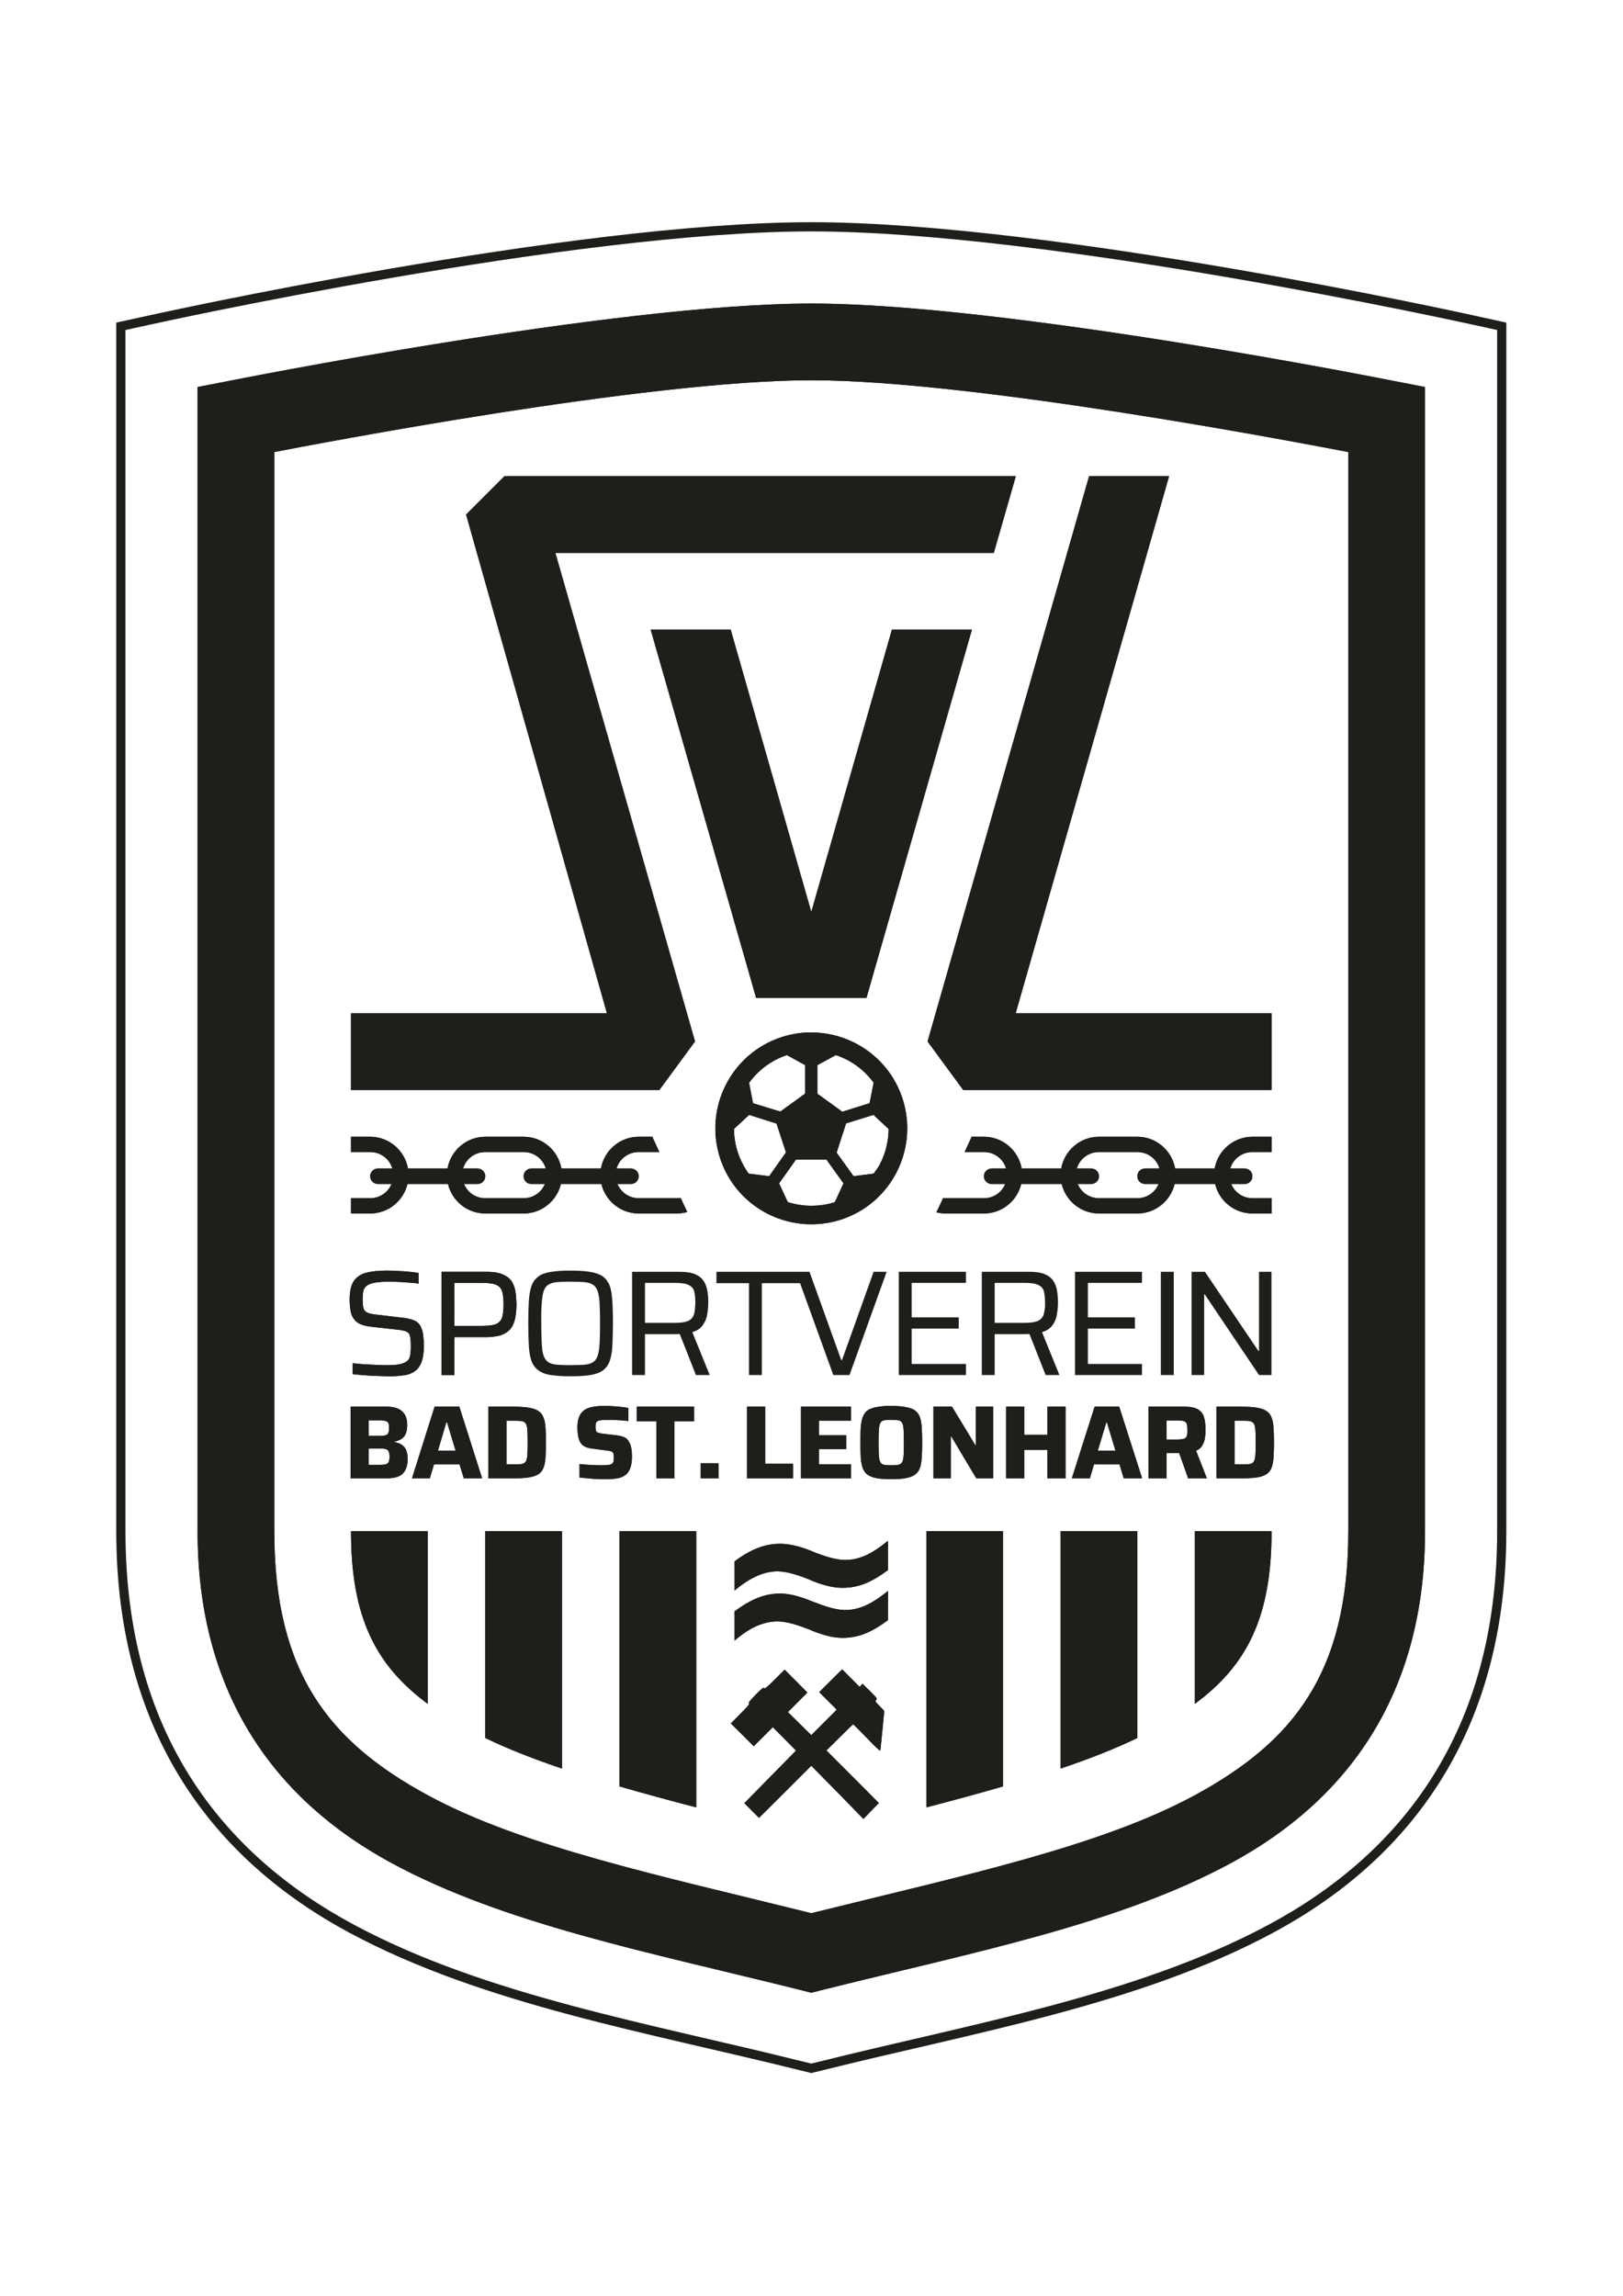
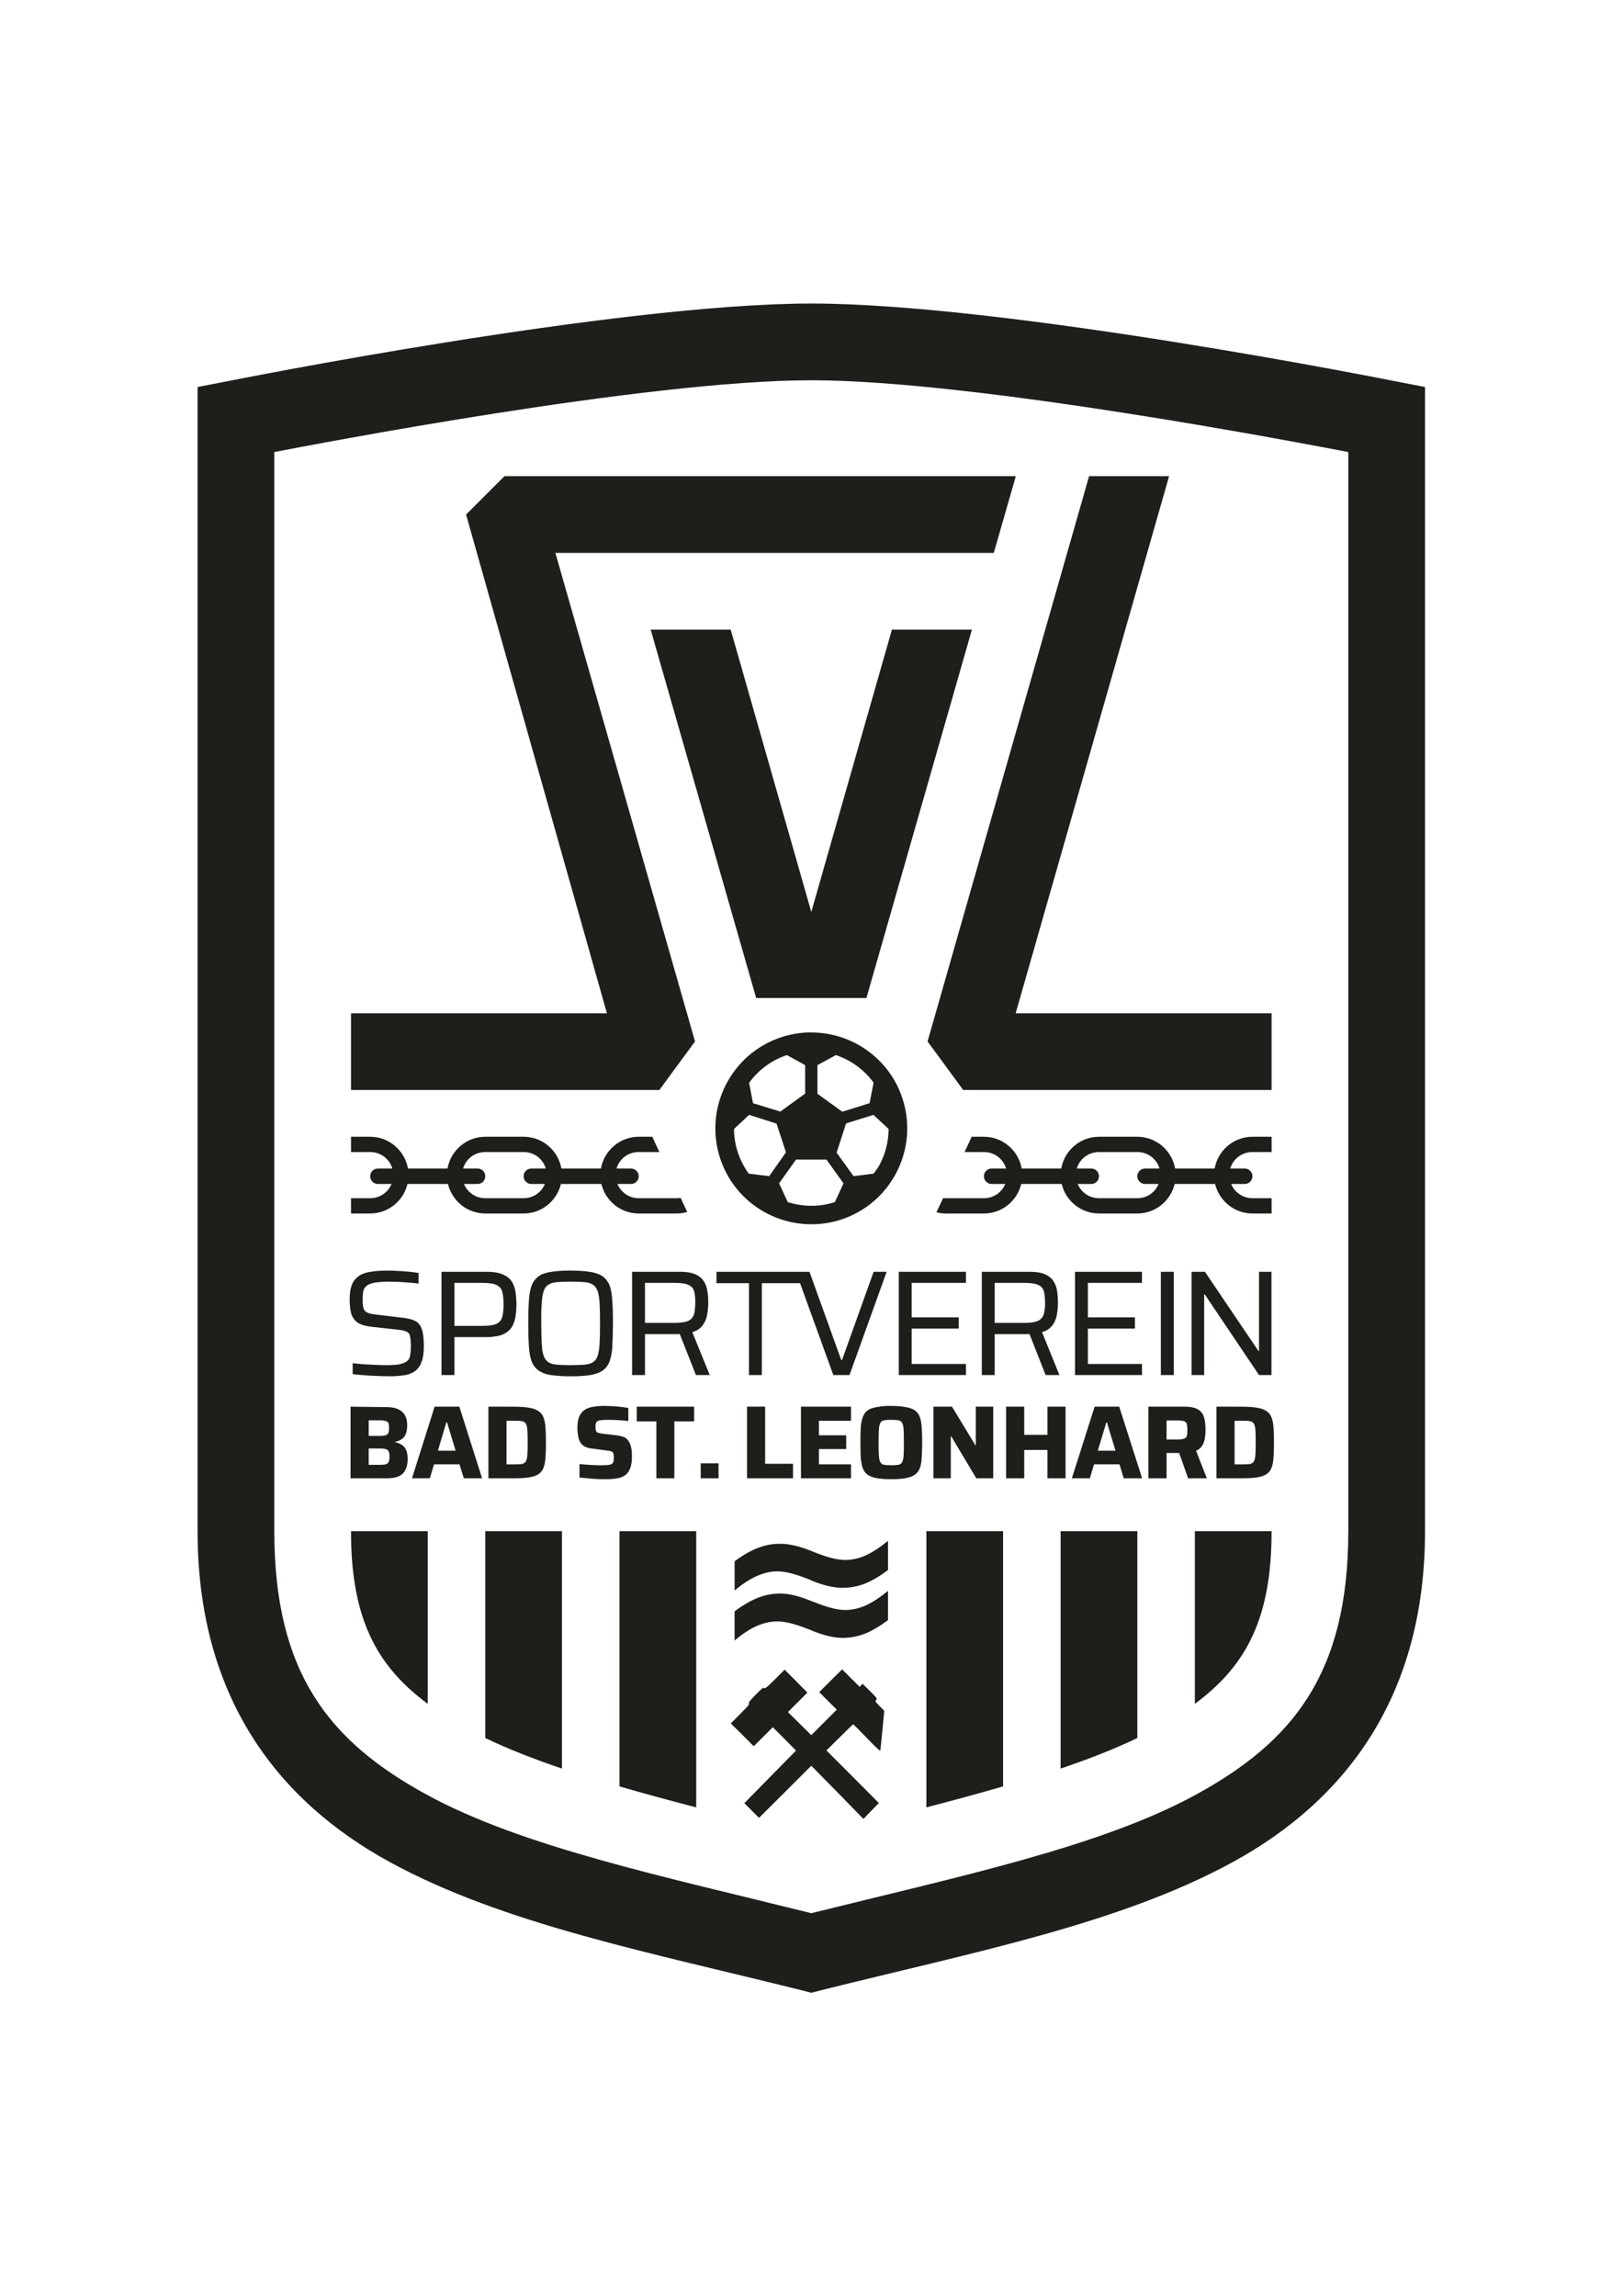
<svg xmlns="http://www.w3.org/2000/svg" xmlns:ns1="http://sodipodi.sourceforge.net/DTD/sodipodi-0.dtd" xmlns:ns2="http://www.inkscape.org/namespaces/inkscape" version="1.1" id="svg1" width="793.701" height="1122.52" viewBox="0 0 793.701 1122.52" ns1:docname="kontur-schwarz.svg" ns2:version="1.4.2 (1:1.4.2+202505120737+ebf0e940d0)">
  <defs id="defs1" />
  <ns1:namedview id="namedview1" pagecolor="#ffffff" bordercolor="#000000" borderopacity="0.25" ns2:showpageshadow="2" ns2:pageopacity="0.0" ns2:pagecheckerboard="0" ns2:deskcolor="#d1d1d1" ns2:zoom="0.72515437" ns2:cx="396.46731" ns2:cy="561.2598" ns2:window-width="1920" ns2:window-height="1008" ns2:window-x="0" ns2:window-y="0" ns2:window-maximized="1" ns2:current-layer="g1">
    <ns2:page x="0" y="0" ns2:label="1" id="page1" width="793.701" height="1122.52" margin="0" bleed="0" />
  </ns1:namedview>
  <g id="g1" ns2:groupmode="layer" ns2:label="1">
-     <path id="path1" d="m 297.637,81.504 c -88.617,0 -242.614,34.117 -242.614,34.117 l -12.371,2.711 v 443.309 c 0,75.125 36.532,121.007 85.707,147.375 49.125,26.336 109.95,36.57 165.461,50.449 h 0.004 l 3.813,0.922 3.812,-0.922 h 0.004 c 55.512,-13.879 116.34,-24.113 165.461,-50.449 49.18,-26.368 85.707,-72.25 85.707,-147.375 V 118.332 l -12.371,-2.711 h -0.004 C 540.227,115.617 386.25,81.504 297.637,81.504 Z m 0,3.375 c 87.75,0 241.883,34.043 241.883,34.043 h 0.003 l 9.723,2.129 v 440.59 c 0,74.039 -35.566,118.472 -83.93,144.398 -48.41,25.957 -108.976,36.223 -164.668,50.145 l -3.011,0.726 -2.996,-0.726 h -0.016 C 238.938,742.262 178.371,731.996 129.957,706.039 81.598,680.113 46.031,635.68 46.031,561.641 v -440.59 l 9.723,-2.129 h 0.004 c 0,0 154.129,-34.043 241.879,-34.043 z m 0,26.457 c -71.871,0 -213.774,28.418 -213.774,28.418 l -11.379,2.199 v 419.688 c 0,60.394 28.95,98.687 70.637,121.425 41.688,22.739 95.223,33.028 151.109,46.996 l 3.407,0.883 3.406,-0.883 c 55.887,-13.968 109.426,-24.257 151.113,-46.996 41.688,-22.738 70.637,-61.031 70.637,-121.425 V 141.953 l -11.379,-2.199 c 0,0 -141.902,-28.418 -213.777,-28.418 z m 0,28.144 c 60.605,0 182.746,23.61 197.008,26.329 v 395.832 c 0,52.183 -20.305,77.211 -56.012,96.687 -34.867,19.02 -85.863,29.738 -140.996,43.43 -55.129,-13.692 -106.129,-24.41 -140.992,-43.43 -35.711,-19.476 -56.016,-44.504 -56.016,-96.687 V 165.809 c 14.266,-2.723 136.402,-26.329 197.008,-26.329 z m -112.575,35.18 -14.074,14.07 51.672,182.938 h -93.887 v 28.144 H 241.898 L 254.984,382.004 203.75,202.805 h 160.84 l 8.082,-28.145 z m 214.489,0 -59.258,207.344 13.082,17.808 H 466.504 V 371.668 H 372.613 L 428.902,174.66 Z m -160.84,56.289 38.699,135.113 h 40.457 L 356.566,230.949 H 327.211 L 297.637,334.508 268.062,230.949 Z m 57.609,147.754 c -3.164,0.125 -6.402,0.684 -9.566,1.707 -18.469,6 -28.594,25.891 -22.594,44.36 4.828,14.867 18.652,24.292 33.477,24.292 3.605,0 7.265,-0.531 10.886,-1.703 18.469,-6 28.59,-25.886 22.59,-44.359 -4.824,-14.867 -18.652,-24.297 -33.476,-24.297 -0.449,0 -0.864,-0.015 -1.317,0 z m -7.644,8.301 6.711,3.684 v 10.445 l -9.129,6.594 -10,-3.075 -1.434,-7.48 c 3.449,-4.734 8.192,-8.281 13.852,-10.168 z m 17.976,0 c 5.559,1.844 10.375,5.375 13.852,10.113 l -1.481,7.535 -10.007,3.133 -9.121,-6.597 v -10.5 z m -31.828,21.934 10.059,3.187 3.465,10.555 -6.157,8.738 -7.531,-0.934 c -2.039,-2.847 -5.316,-8.48 -5.387,-16.382 z m 45.625,0 5.551,5.164 c -0.027,4.355 -1.051,8.71 -3.074,12.699 -0.633,1.324 -1.555,2.496 -2.418,3.683 l -7.367,0.934 -6.211,-8.629 3.461,-10.719 z m -191.676,8.023 v 5.609 h 7.036 c 3.882,0 7.109,2.524 8.136,6.043 h -5.332 c -1.57,0.008 -2.832,1.293 -2.804,2.86 0.003,1.547 1.257,2.8 2.804,2.804 h 5 v 0.055 c -1.269,3.047 -4.261,5.168 -7.804,5.168 h -7.036 v 5.605 h 7.036 c 6.629,0 12.211,-4.636 13.687,-10.828 h 14.84 c 1.476,6.192 7.059,10.828 13.687,10.828 h 14.075 c 6.629,0 12.211,-4.636 13.687,-10.828 h 14.84 c 1.477,6.192 7.059,10.828 13.687,10.828 h 14.075 c 1.301,0 2.539,-0.214 3.738,-0.546 l -2.418,-5.168 c -0.434,0.066 -0.867,0.109 -1.32,0.109 h -14.075 c -3.542,0 -6.531,-2.176 -7.804,-5.223 h 5.004 c 1.543,-0.007 2.797,-1.257 2.8,-2.804 0.028,-1.567 -1.234,-2.852 -2.8,-2.86 h -5.336 c 1.027,-3.519 4.258,-6.043 8.136,-6.043 h 7.586 l -2.527,-5.441 0.113,-0.168 h -5.168 c -6.918,0 -12.695,5.055 -13.851,11.652 h -14.512 c -1.156,-6.593 -6.933,-11.652 -13.851,-11.652 h -14.071 c -6.918,0 -12.695,5.055 -13.851,11.652 h -14.512 c -1.156,-6.597 -6.934,-11.652 -13.852,-11.652 z m 227.516,0 0.113,0.168 -2.527,5.441 h 7.09 c 3.883,0 7.113,2.528 8.137,6.047 h -5.332 c -1.567,0.008 -2.829,1.289 -2.805,2.856 0.008,1.547 1.258,2.8 2.805,2.804 h 5.003 v 0.055 c -1.273,3.047 -4.261,5.168 -7.808,5.168 h -14.07 c -0.293,0 -0.594,-0.023 -0.879,-0.055 l -2.473,5.223 c 1.082,0.266 2.187,0.437 3.352,0.437 h 14.074 c 6.629,0 12.211,-4.636 13.687,-10.828 h 14.84 c 1.477,6.192 7.059,10.828 13.688,10.828 h 14.07 c 6.629,0 12.215,-4.636 13.687,-10.828 h 14.844 c 1.473,6.192 7.055,10.828 13.684,10.828 h 7.039 V 439.5 h -7.039 c -3.543,0 -6.528,-2.176 -7.801,-5.223 h 5 c 1.547,-0.004 2.797,-1.257 2.801,-2.804 0.027,-1.567 -1.235,-2.852 -2.801,-2.86 h -5.332 c 1.027,-3.519 4.254,-6.043 8.133,-6.043 h 7.039 v -5.609 h -7.039 c -6.918,0 -12.692,5.055 -13.852,11.652 h -14.512 c -1.156,-6.597 -6.929,-11.652 -13.851,-11.652 h -14.07 c -6.918,0 -12.696,5.055 -13.852,11.652 H 374.82 c -1.156,-6.597 -6.933,-11.652 -13.851,-11.652 z m -178.266,5.609 h 14.075 c 3.882,0 7.109,2.524 8.136,6.043 h -5.332 c -1.57,0.008 -2.828,1.293 -2.804,2.86 0.007,1.547 1.257,2.8 2.804,2.804 h 5 c -1.257,3.071 -4.242,5.223 -7.804,5.223 h -14.075 c -3.562,0 -6.539,-2.152 -7.8,-5.223 h 5 c 1.543,-0.004 2.797,-1.257 2.8,-2.804 0.028,-1.567 -1.234,-2.852 -2.8,-2.86 h -5.332 c 1.023,-3.519 4.254,-6.043 8.132,-6.043 z m 225.157,0 h 14.07 c 3.883,0 7.109,2.524 8.133,6.043 h -5.328 c -1.567,0.008 -2.828,1.293 -2.805,2.86 0.008,1.547 1.258,2.8 2.805,2.804 h 5 c -1.262,3.071 -4.239,5.223 -7.805,5.223 h -14.07 c -3.567,0 -6.547,-2.152 -7.809,-5.223 h 5.004 c 1.547,-0.004 2.797,-1.257 2.805,-2.804 0.023,-1.567 -1.239,-2.852 -2.805,-2.86 h -5.332 c 1.023,-3.519 4.254,-6.043 8.137,-6.043 z m -111.149,2.746 h 11.157 l 6.265,8.739 -3.183,6.875 c -0.879,0.277 -8.172,2.89 -17.262,0 l -3.188,-6.875 z m -150.125,40.731 c -2.859,0 -5.289,0.238 -7.304,0.719 -2.02,0.476 -3.629,1.48 -4.731,3.023 -1.062,1.504 -1.594,3.766 -1.594,6.813 0,1.91 0.172,3.554 0.5,4.949 0.364,1.394 1.114,2.582 2.254,3.461 1.137,0.843 2.926,1.394 5.274,1.648 l 9.402,1.047 c 1.578,0.148 2.707,0.387 3.406,0.715 0.735,0.332 1.176,0.914 1.321,1.758 0.199,0.808 0.281,2.05 0.281,3.738 0,1.246 -0.082,2.383 -0.281,3.41 -0.196,0.992 -0.676,1.719 -1.481,2.195 -0.808,0.477 -1.793,0.809 -2.969,0.993 -0.293,0.035 -0.593,0.082 -0.933,0.109 -0.34,0.027 -0.711,0.039 -1.102,0.059 -0.39,0.015 -0.824,0.043 -1.265,0.054 -0.438,0.008 -0.887,0 -1.375,0 -0.954,0 -2.118,-0.035 -3.516,-0.109 -1.359,-0.074 -2.82,-0.149 -4.285,-0.219 -1.473,-0.113 -2.84,-0.242 -4.125,-0.387 v 4.012 c 1.246,0.149 2.637,0.277 4.176,0.387 1.543,0.148 3.152,0.238 4.73,0.273 1.578,0.075 3.059,0.114 4.453,0.114 0.465,0 0.922,0.011 1.371,0 0.449,-0.016 0.887,-0.032 1.321,-0.059 0.859,-0.059 1.679,-0.164 2.472,-0.273 0.196,-0.024 0.364,-0.024 0.551,-0.059 0.195,-0.031 0.422,-0.07 0.602,-0.109 0.367,-0.079 0.711,-0.164 1.046,-0.278 0.168,-0.054 0.336,-0.156 0.497,-0.219 0.48,-0.187 0.906,-0.398 1.316,-0.66 0.996,-0.64 1.816,-1.57 2.418,-2.804 0.086,-0.176 0.144,-0.36 0.23,-0.547 0.625,-1.539 0.934,-3.606 0.934,-6.215 0,-1.356 -0.086,-2.543 -0.227,-3.57 -0.054,-0.512 -0.113,-1.036 -0.226,-1.485 -0.059,-0.226 -0.113,-0.394 -0.168,-0.601 -0.059,-0.211 -0.141,-0.414 -0.227,-0.61 -0.14,-0.382 -0.3,-0.777 -0.492,-1.097 -0.086,-0.161 -0.226,-0.297 -0.332,-0.438 -0.223,-0.285 -0.453,-0.551 -0.715,-0.769 -0.14,-0.11 -0.254,-0.184 -0.386,-0.278 -0.282,-0.183 -0.602,-0.32 -0.934,-0.437 -0.168,-0.067 -0.32,-0.164 -0.492,-0.223 -0.172,-0.058 -0.367,-0.109 -0.551,-0.164 -0.371,-0.105 -0.746,-0.191 -1.156,-0.277 -0.817,-0.176 -1.715,-0.293 -2.692,-0.387 l -9.179,-1.098 c -1.36,-0.144 -2.36,-0.382 -3.024,-0.714 -0.66,-0.333 -1.156,-0.86 -1.375,-1.594 -0.195,-0.77 -0.281,-1.887 -0.281,-3.356 0,-1.211 0.086,-2.23 0.281,-3.074 0.141,-0.633 0.504,-1.148 0.992,-1.594 0.086,-0.078 0.141,-0.152 0.227,-0.222 0.082,-0.071 0.223,-0.153 0.328,-0.215 1.32,-0.848 3.934,-1.27 7.859,-1.27 0.864,0 1.762,0.02 2.696,0.059 0.469,0.016 0.941,0.027 1.429,0.055 0.485,0.027 0.981,0.074 1.485,0.113 0.512,0.027 1.008,0.074 1.48,0.109 0.95,0.067 1.844,0.125 2.637,0.219 0.398,0.051 0.742,0.109 1.102,0.168 v -3.906 c -0.321,-0.067 -0.668,-0.106 -1.047,-0.164 -1.133,-0.172 -2.52,-0.332 -4.172,-0.442 -0.555,-0.043 -1.11,-0.074 -1.652,-0.109 -1.629,-0.102 -3.211,-0.168 -4.778,-0.168 z m 36.617,0.441 -16.546,0.004 v 37.871 h 4.726 v -13.91 h 11.707 c 0.613,0 1.207,-0.012 1.758,-0.055 0.281,-0.019 0.562,-0.082 0.824,-0.109 1.305,-0.144 2.438,-0.379 3.356,-0.769 1.468,-0.622 2.562,-1.485 3.297,-2.582 0.55,-0.829 0.949,-1.793 1.21,-2.805 0.055,-0.168 0.083,-0.321 0.114,-0.496 0.027,-0.172 0.082,-0.317 0.109,-0.492 0.059,-0.368 0.113,-0.778 0.168,-1.157 0.059,-0.379 0.09,-0.765 0.117,-1.152 0.055,-0.781 0.114,-1.594 0.114,-2.418 0,-0.422 -0.028,-0.805 -0.059,-1.211 -0.055,-1.227 -0.141,-2.414 -0.328,-3.516 -0.028,-0.183 -0.086,-0.375 -0.113,-0.55 -0.028,-0.18 -0.055,-0.325 -0.11,-0.496 -0.058,-0.172 -0.117,-0.329 -0.172,-0.497 -0.058,-0.16 -0.113,-0.336 -0.168,-0.492 -0.226,-0.633 -0.511,-1.226 -0.879,-1.758 -0.734,-1.066 -1.828,-1.886 -3.296,-2.472 -1.434,-0.625 -3.407,-0.938 -5.829,-0.938 z m -11.82,4.071 h 10.277 c 2.426,0 4.215,0.269 5.278,0.824 1.101,0.551 1.777,1.41 2.035,2.586 0.293,1.136 0.441,2.617 0.441,4.449 0,1.836 -0.14,3.332 -0.441,4.508 -0.293,1.176 -0.988,2.086 -2.09,2.636 -0.691,0.325 -1.652,0.54 -2.855,0.661 -0.254,0.023 -0.508,0.039 -0.77,0.054 -0.523,0.032 -1.101,0.059 -1.703,0.059 h -10.168 z m 54.09,45.125 c -1.031,0.035 -1.996,0.144 -2.914,0.277 -1.195,0.18 -2.274,0.512 -3.188,1.047 -0.894,0.535 -1.578,1.316 -2.089,2.363 -0.508,1.043 -0.77,2.445 -0.77,4.176 0,1.504 0.172,2.84 0.441,3.961 0.282,1.094 0.747,1.918 1.485,2.582 0.762,0.637 1.867,1.058 3.242,1.207 l 5.383,0.719 c 0.84,0.101 1.433,0.175 1.816,0.328 0.406,0.129 0.696,0.414 0.824,0.769 0.141,0.356 0.168,0.852 0.168,1.539 0,0.536 -0.027,0.993 -0.113,1.371 -0.055,0.36 -0.25,0.653 -0.547,0.883 -0.308,0.203 -0.769,0.36 -1.429,0.438 -0.637,0.078 -1.555,0.113 -2.754,0.113 -0.914,0 -2.086,-0.035 -3.516,-0.113 -1.426,-0.074 -2.832,-0.203 -4.234,-0.328 v 4.945 c 0.894,0.101 1.906,0.176 3.027,0.277 1.145,0.102 2.289,0.227 3.461,0.278 1.172,0.05 2.254,0.054 3.297,0.054 1.347,0 2.648,-0.093 3.793,-0.277 1.148,-0.148 2.129,-0.508 2.969,-1.043 0.867,-0.562 1.519,-1.406 1.98,-2.527 0.484,-1.121 0.715,-2.598 0.715,-4.508 0,-1.145 -0.059,-2.125 -0.227,-2.914 -0.14,-0.813 -0.347,-1.469 -0.605,-1.977 -0.508,-1.07 -1.141,-1.789 -1.977,-2.144 -0.84,-0.356 -1.816,-0.59 -2.859,-0.715 l -5.223,-0.606 c -0.738,-0.101 -1.293,-0.257 -1.648,-0.386 -0.36,-0.125 -0.559,-0.328 -0.66,-0.657 -0.114,-0.332 -0.168,-0.824 -0.168,-1.484 0,-0.484 0.027,-0.879 0.113,-1.207 0.113,-0.359 0.305,-0.68 0.66,-0.883 0.559,-0.304 1.856,-0.437 3.793,-0.437 1.219,0 2.5,0.031 3.899,0.109 1.429,0.074 2.636,0.176 3.578,0.328 v -4.781 c -0.664,-0.152 -1.512,-0.285 -2.477,-0.387 -0.945,-0.125 -1.926,-0.222 -3.023,-0.273 -1.094,-0.074 -2.172,-0.113 -3.188,-0.113 -0.359,0 -0.699,-0.012 -1.043,0 z m 104.605,0 c -1.5,0.054 -2.777,0.234 -3.847,0.445 -1.403,0.25 -2.543,0.652 -3.356,1.262 -0.789,0.586 -1.32,1.429 -1.703,2.472 -0.355,1.02 -0.613,2.266 -0.715,3.793 -0.086,1.528 -0.113,3.328 -0.113,5.442 0,2.113 0.027,3.972 0.113,5.5 0.114,1.527 0.36,2.8 0.715,3.843 0.383,1.02 0.914,1.813 1.703,2.422 0.813,0.586 1.953,1.039 3.356,1.321 1.422,0.254 3.25,0.382 5.441,0.382 2.188,0 3.934,-0.128 5.332,-0.382 1.426,-0.282 2.594,-0.735 3.406,-1.321 0.817,-0.609 1.403,-1.402 1.758,-2.422 0.383,-1.043 0.586,-2.316 0.66,-3.843 0.114,-1.528 0.168,-3.387 0.168,-5.5 0,-2.114 -0.054,-3.914 -0.168,-5.442 -0.086,-1.527 -0.281,-2.773 -0.66,-3.793 -0.355,-1.043 -0.941,-1.886 -1.758,-2.472 -0.816,-0.61 -1.98,-1.008 -3.406,-1.262 -1.402,-0.281 -3.144,-0.445 -5.332,-0.445 -0.551,0 -1.097,-0.016 -1.594,0 z m -196.789,0.277 v 26.277 h 13.246 c 2.852,0 4.872,-0.59 5.993,-1.812 1.144,-1.25 1.703,-2.981 1.703,-5.168 0,-1.988 -0.391,-3.457 -1.153,-4.399 -0.765,-0.941 -1.972,-1.57 -3.628,-1.925 v -0.164 c 1.578,-0.332 2.777,-0.958 3.515,-1.922 0.738,-0.969 1.102,-2.379 1.102,-4.235 0,-4.406 -2.539,-6.652 -7.532,-6.652 z m 30.836,0 -8.3,26.277 h 6.543 l 1.539,-5.113 h 9.343 l 1.594,5.113 h 6.707 l -8.355,-26.277 z m 19.735,0 v 26.277 h 9.234 c 2.316,0 4.188,-0.101 5.664,-0.328 1.5,-0.254 2.68,-0.652 3.516,-1.211 0.844,-0.586 1.433,-1.371 1.816,-2.367 0.383,-1.016 0.641,-2.289 0.715,-3.793 0.113,-1.5 0.168,-3.328 0.168,-5.441 0,-2.114 -0.055,-3.883 -0.168,-5.383 -0.086,-1.504 -0.332,-2.746 -0.715,-3.738 -0.383,-1.02 -0.972,-1.805 -1.816,-2.364 -0.836,-0.586 -2.016,-1.035 -3.516,-1.265 -1.48,-0.254 -3.348,-0.387 -5.664,-0.387 z m 54.418,0 v 5.387 h 7.203 v 20.89 h 6.597 v -20.89 h 7.254 v -5.387 z m 40.457,0 v 26.277 h 16.879 v -5.332 h -10.227 v -20.945 z m 19.789,0 v 26.277 h 18.363 v -5.113 h -11.766 v -5.609 h 10.004 v -5.055 h -10.004 v -5.332 h 11.766 v -5.168 z m 48.594,0 v 26.277 h 6.378 v -15.39 h 0.168 l 9.176,15.39 h 6.211 v -26.277 h -6.375 v 14.129 h -0.168 l -8.574,-14.129 z m 26.66,0 v 26.277 h 6.648 v -10.39 h 8.524 v 10.39 h 6.648 v -26.277 h -6.648 v 10.336 h -8.524 v -10.336 z m 32.488,0 -8.359,26.277 h 6.597 l 1.539,-5.113 h 9.344 l 1.539,5.113 h 6.762 l -8.41,-26.277 z m 19.73,0 v 26.277 h 6.653 v -9.289 h 4.617 l 3.301,9.289 h 6.867 l -3.957,-10.113 c 1.019,-0.434 1.769,-1.059 2.254,-1.871 0.508,-0.84 0.84,-1.754 0.992,-2.746 0.141,-1.02 0.223,-2.035 0.223,-3.028 0,-1.804 -0.164,-3.367 -0.547,-4.617 -0.356,-1.273 -1.11,-2.25 -2.254,-2.91 -1.121,-0.664 -2.82,-0.992 -5.113,-0.992 z m 24.957,0 v 26.277 h 9.235 c 2.316,0 4.183,-0.101 5.66,-0.328 1.504,-0.254 2.68,-0.652 3.52,-1.211 0.843,-0.586 1.433,-1.371 1.816,-2.367 0.383,-1.016 0.633,-2.289 0.711,-3.793 0.113,-1.5 0.172,-3.328 0.172,-5.441 0,-2.114 -0.059,-3.883 -0.172,-5.383 -0.086,-1.504 -0.328,-2.746 -0.711,-3.738 -0.383,-1.02 -0.977,-1.805 -1.816,-2.364 -0.84,-0.586 -2.016,-1.035 -3.52,-1.265 -1.477,-0.254 -3.34,-0.387 -5.66,-0.387 z m -120.105,4.84 h 0.004 c 0.25,-0.008 0.539,0 0.82,0 1.121,0 1.946,0.035 2.582,0.164 0.637,0.101 1.098,0.426 1.375,0.933 0.305,0.485 0.496,1.329 0.547,2.473 0.086,1.149 0.113,2.695 0.113,4.731 0,2.035 -0.027,3.636 -0.113,4.781 -0.055,1.148 -0.25,1.965 -0.547,2.476 -0.281,0.481 -0.738,0.805 -1.375,0.934 -0.636,0.102 -1.461,0.164 -2.582,0.164 -1.121,0 -2.004,-0.062 -2.64,-0.164 -0.637,-0.129 -1.094,-0.453 -1.372,-0.934 -0.281,-0.511 -0.472,-1.328 -0.546,-2.476 -0.086,-1.145 -0.118,-2.746 -0.118,-4.781 0,-2.036 0.032,-3.582 0.118,-4.731 0.086,-1.144 0.281,-1.988 0.546,-2.473 0.282,-0.507 0.735,-0.832 1.372,-0.933 0.48,-0.094 1.066,-0.141 1.816,-0.164 z m -190.906,0.164 h 4.176 c 0.917,0 1.605,0.125 2.089,0.277 0.485,0.129 0.836,0.391 0.989,0.824 0.172,0.407 0.226,1.028 0.226,1.817 0,1.117 -0.195,1.867 -0.656,2.25 -0.461,0.383 -1.344,0.551 -2.641,0.551 h -4.179 z m 292.707,0.058 h 3.793 c 1.222,0 2.105,0.094 2.636,0.274 0.536,0.18 0.864,0.535 0.993,1.043 0.14,0.512 0.222,1.234 0.222,2.199 0,0.969 -0.054,1.691 -0.222,2.203 -0.141,0.481 -0.485,0.809 -1.047,0.988 -0.532,0.176 -1.41,0.278 -2.582,0.278 h -3.793 z m -242.137,0.106 h 2.418 c 1.297,0 2.309,0.012 3.023,0.113 0.739,0.102 1.262,0.395 1.594,0.879 0.332,0.484 0.528,1.301 0.602,2.418 0.086,1.098 0.113,2.602 0.113,4.563 0,1.988 -0.027,3.523 -0.113,4.617 -0.082,1.093 -0.278,1.933 -0.602,2.418 -0.332,0.484 -0.855,0.781 -1.594,0.883 -0.711,0.097 -1.726,0.105 -3.023,0.105 h -2.418 z m 267.09,0 h 2.418 c 1.301,0 2.312,0.012 3.027,0.113 0.735,0.102 1.262,0.395 1.59,0.879 0.332,0.484 0.527,1.301 0.605,2.418 0.086,1.098 0.118,2.602 0.118,4.563 0,1.988 -0.032,3.523 -0.118,4.617 -0.085,1.093 -0.281,1.933 -0.605,2.418 -0.332,0.484 -0.855,0.781 -1.59,0.883 -0.715,0.097 -1.726,0.105 -3.027,0.105 h -2.418 z m -289.188,0.609 h 0.282 l 3.132,10.387 h -6.484 z m 242.137,0 h 0.227 l 3.132,10.387 h -6.488 z m -270.609,9.563 h 4.285 c 1.351,0 2.258,0.199 2.691,0.605 0.461,0.383 0.66,1.196 0.66,2.418 0,0.813 -0.082,1.438 -0.281,1.867 -0.168,0.411 -0.508,0.704 -0.988,0.883 -0.484,0.153 -1.172,0.219 -2.086,0.219 h -4.289 z m 128.347,5.441 h -6.539 v 5.496 h 6.539 z m -134.836,24.899 c 0,31.504 8.981,49.168 28.145,63.324 v -63.324 z m 49.25,0 V 637.5 c 8.25,3.984 17.711,7.684 28.149,11.211 v -87.07 z m 49.254,0 v 93.613 c 8.86,2.57 18.258,5.125 28.145,7.691 V 561.641 Z m 112.578,0 v 101.304 c 9.883,-2.566 19.286,-5.121 28.141,-7.691 v -93.613 z m 49.25,0 v 87.07 c 10.434,-3.527 19.899,-7.227 28.145,-11.211 v -75.859 z m 49.254,0 v 63.324 c 19.161,-14.156 28.145,-31.82 28.145,-63.324 z m -112.578,3.515 c -3.015,2.489 -5.758,4.278 -8.246,5.391 -2.461,1.082 -4.957,1.648 -7.473,1.648 -2.753,0 -6.402,-0.91 -10.941,-2.695 -0.41,-0.172 -0.699,-0.297 -0.933,-0.387 -0.141,-0.058 -0.368,-0.152 -0.661,-0.273 -4.3,-1.727 -8.101,-2.586 -11.32,-2.586 -2.84,0 -5.559,0.516 -8.191,1.543 -2.61,0.996 -5.45,2.609 -8.52,4.894 v 10.719 c 2.867,-2.43 5.563,-4.164 8.078,-5.277 2.516,-1.141 5.067,-1.762 7.645,-1.762 2.75,0 6.398,0.91 10.933,2.695 0.442,0.172 0.735,0.297 0.938,0.387 0.226,0.086 0.578,0.262 0.988,0.438 4.184,1.695 7.863,2.527 10.996,2.527 2.809,0 5.473,-0.488 8.078,-1.48 2.637,-1.028 5.528,-2.719 8.629,-5.063 z m 0,18.364 c -3.015,2.488 -5.758,4.273 -8.246,5.382 -2.461,1.086 -4.957,1.653 -7.473,1.653 -2.753,0 -6.402,-0.934 -10.941,-2.75 -0.41,-0.145 -0.699,-0.243 -0.933,-0.328 -0.196,-0.09 -0.551,-0.211 -0.993,-0.387 -4.183,-1.699 -7.859,-2.582 -10.992,-2.582 -2.808,0 -5.476,0.515 -8.082,1.539 -2.605,0.996 -5.496,2.66 -8.629,5 v 10.719 c 2.867,-2.457 5.563,-4.215 8.078,-5.328 2.52,-1.114 5.067,-1.708 7.645,-1.708 2.75,0 6.402,0.911 10.937,2.696 0.442,0.179 0.762,0.273 0.934,0.332 0.254,0.113 0.582,0.262 0.992,0.437 4.184,1.696 7.86,2.582 10.992,2.582 2.809,0 5.473,-0.488 8.078,-1.484 2.637,-1.023 5.532,-2.715 8.633,-5.055 z m -16.82,28.8 -4.231,4.18 -4.179,4.18 3.246,3.242 3.183,3.187 -4.668,4.672 -4.675,4.672 -4.285,-4.23 -4.29,-4.235 3.571,-3.574 3.578,-3.57 -4.18,-4.235 -4.179,-4.175 -3.571,3.57 c -2.949,2.941 -3.687,3.516 -3.957,3.191 -0.281,-0.324 -0.793,0.098 -3.078,2.418 -2.172,2.199 -2.715,2.899 -2.473,3.188 0.25,0.293 -0.472,1.121 -3.191,3.844 l -3.461,3.519 4.231,4.18 4.179,4.176 6.981,-6.981 4.289,4.289 4.23,4.289 -9.457,9.617 -9.508,9.676 2.696,2.692 2.691,2.695 9.621,-9.567 9.563,-9.562 9.566,9.727 9.563,9.789 2.804,-2.918 2.856,-2.911 -9.617,-9.675 -9.621,-9.621 4.785,-4.727 c 2.621,-2.605 4.875,-4.793 5,-4.836 0.113,-0.043 2.382,2.207 5.058,5.004 3.153,3.297 4.559,4.605 4.891,4.617 l 0.055,-0.058 c 0.027,-0.293 0.398,-3.688 0.769,-7.532 l 0.66,-6.98 -1.707,-1.762 c -1.621,-1.64 -1.699,-1.765 -1.261,-2.25 0.437,-0.484 0.335,-0.66 -2.258,-3.242 l -2.746,-2.695 -0.496,0.55 -0.551,0.606 -3.242,-3.242 z" style="fill:#1d1f1b;fill-opacity:1;fill-rule:nonzero;stroke:none" transform="scale(1.333)" />
-     <path id="path2" d="m 297.637,111.336 c -71.871,0 -213.774,28.418 -213.774,28.418 l -11.379,2.199 v 419.688 c 0,60.39 28.95,98.687 70.637,121.425 41.688,22.739 95.223,33.028 151.109,47 l 3.407,0.879 3.41,-0.879 c 55.887,-13.972 109.422,-24.261 151.109,-47 41.688,-22.738 70.633,-61.035 70.633,-121.425 V 141.953 l -11.379,-2.199 c 0,0 -141.898,-28.418 -213.773,-28.418 z m 0,28.144 c 60.605,0 182.746,23.61 197.008,26.329 v 395.832 c 0,52.183 -20.305,77.214 -56.012,96.691 -34.867,19.016 -85.863,29.734 -140.996,43.426 -55.129,-13.692 -106.129,-24.41 -140.996,-43.426 -35.707,-19.477 -56.012,-44.508 -56.012,-96.691 V 165.809 c 14.266,-2.723 136.402,-26.329 197.008,-26.329 z m -112.575,35.18 -14.074,14.07 51.672,182.938 h -93.887 v 28.144 H 241.898 L 254.98,382.004 203.75,202.805 h 160.84 l 8.082,-28.145 z m 214.489,0 -59.258,207.344 13.082,17.808 H 466.504 V 371.668 H 372.617 L 428.902,174.66 Z m -160.84,56.289 38.699,135.113 h 40.457 L 356.562,230.949 H 327.211 L 297.637,334.508 268.066,230.949 Z m 57.609,147.754 c -3.164,0.125 -6.402,0.684 -9.566,1.703 -18.469,6.004 -28.594,25.891 -22.594,44.364 4.828,14.863 18.652,24.292 33.477,24.292 3.605,0 7.269,-0.535 10.886,-1.703 18.469,-6 28.59,-25.89 22.59,-44.359 -4.828,-14.867 -18.652,-24.297 -33.476,-24.297 -0.449,0 -0.867,-0.015 -1.321,0 z m -7.64,8.301 6.703,3.684 v 10.445 l -9.125,6.594 -10.004,-3.079 -1.43,-7.476 c 3.449,-4.734 8.192,-8.281 13.852,-10.168 z m 17.972,0 c 5.559,1.844 10.375,5.375 13.852,10.113 l -1.481,7.531 -10.007,3.133 -9.125,-6.593 v -10.5 z m -31.828,21.934 10.063,3.187 3.461,10.555 -6.157,8.738 -7.531,-0.934 c -2.039,-2.847 -5.316,-8.48 -5.387,-16.379 z m 45.625,0 5.551,5.167 c -0.027,4.356 -1.051,8.711 -3.078,12.696 -0.633,1.324 -1.551,2.496 -2.414,3.683 l -7.367,0.934 -6.211,-8.629 3.461,-10.719 z m -191.676,8.023 v 5.609 h 7.036 c 3.882,0 7.109,2.528 8.136,6.047 h -5.332 c -1.566,0.004 -2.828,1.289 -2.804,2.856 0.007,1.547 1.257,2.797 2.804,2.804 h 5 v 0.055 c -1.269,3.047 -4.258,5.168 -7.804,5.168 h -7.036 v 5.605 h 7.036 c 6.629,0 12.214,-4.636 13.687,-10.828 h 14.844 c 1.472,6.192 7.055,10.828 13.687,10.828 h 14.071 c 6.629,0 12.211,-4.636 13.687,-10.828 h 14.84 c 1.477,6.192 7.059,10.828 13.687,10.828 h 14.075 c 1.301,0 2.539,-0.214 3.738,-0.546 l -2.418,-5.168 c -0.434,0.066 -0.867,0.109 -1.32,0.109 h -14.075 c -3.542,0 -6.531,-2.176 -7.804,-5.223 h 5.004 c 1.543,-0.007 2.797,-1.257 2.8,-2.804 0.028,-1.567 -1.234,-2.852 -2.8,-2.856 h -5.332 c 1.023,-3.519 4.254,-6.047 8.132,-6.047 h 7.586 l -2.527,-5.441 0.113,-0.168 h -5.168 c -6.918,0 -12.695,5.055 -13.851,11.652 h -14.512 c -1.156,-6.593 -6.933,-11.652 -13.851,-11.652 h -14.071 c -6.922,0 -12.695,5.059 -13.855,11.656 h -14.512 c -1.156,-6.597 -6.93,-11.656 -13.852,-11.656 z m 227.516,0 0.113,0.168 -2.527,5.441 h 7.09 c 3.883,0 7.113,2.528 8.137,6.047 h -5.332 c -1.567,0.004 -2.829,1.289 -2.805,2.856 0.008,1.547 1.258,2.797 2.805,2.804 h 5 v 0.055 c -1.27,3.047 -4.258,5.168 -7.805,5.168 h -14.07 c -0.297,0 -0.594,-0.027 -0.879,-0.055 l -2.473,5.223 c 1.082,0.266 2.187,0.437 3.352,0.437 h 14.074 c 6.629,0 12.211,-4.636 13.687,-10.828 h 14.84 c 1.473,6.192 7.059,10.828 13.688,10.828 h 14.07 c 6.629,0 12.215,-4.636 13.687,-10.828 h 14.844 c 1.473,6.192 7.059,10.828 13.688,10.828 h 7.035 V 439.5 h -7.035 c -3.547,0 -6.535,-2.176 -7.809,-5.223 h 5.004 c 1.547,-0.007 2.797,-1.257 2.805,-2.804 0.023,-1.567 -1.239,-2.852 -2.805,-2.856 h -5.332 c 1.023,-3.519 4.254,-6.047 8.137,-6.047 h 7.035 v -5.609 h -7.035 c -6.922,0 -12.696,5.055 -13.856,11.656 h -14.508 c -1.16,-6.597 -6.933,-11.656 -13.855,-11.656 h -14.07 c -6.918,0 -12.696,5.059 -13.852,11.656 H 374.82 c -1.156,-6.597 -6.933,-11.656 -13.851,-11.656 z m -178.262,5.609 h 14.071 c 3.882,0 7.109,2.528 8.136,6.047 h -5.332 c -1.57,0.004 -2.828,1.289 -2.804,2.856 0.007,1.547 1.257,2.797 2.804,2.804 h 5 c -1.261,3.071 -4.242,5.223 -7.804,5.223 h -14.071 c -3.566,0 -6.547,-2.152 -7.808,-5.223 h 5.004 c 1.547,-0.007 2.797,-1.257 2.8,-2.804 0.028,-1.567 -1.234,-2.852 -2.8,-2.856 h -5.332 c 1.023,-3.519 4.254,-6.047 8.136,-6.047 z m 225.153,0 h 14.07 c 3.883,0 7.109,2.528 8.137,6.047 h -5.332 c -1.571,0.004 -2.828,1.289 -2.805,2.856 0.008,1.547 1.258,2.797 2.805,2.804 h 5 c -1.262,3.071 -4.243,5.223 -7.805,5.223 h -14.07 c -3.567,0 -6.547,-2.152 -7.809,-5.223 h 5.004 c 1.547,-0.007 2.797,-1.257 2.805,-2.804 0.023,-1.567 -1.239,-2.852 -2.805,-2.856 h -5.332 c 1.023,-3.519 4.254,-6.047 8.137,-6.047 z m -111.149,2.746 h 11.16 l 6.266,8.743 -3.187,6.871 c -0.879,0.277 -8.168,2.89 -17.262,0 l -3.188,-6.871 z M 141.91,466.051 c -2.863,0 -5.293,0.234 -7.308,0.715 -2.02,0.476 -3.629,1.48 -4.731,3.023 -1.062,1.504 -1.59,3.77 -1.59,6.816 0,1.907 0.168,3.551 0.492,4.946 0.368,1.394 1.118,2.582 2.258,3.465 1.137,0.843 2.926,1.39 5.274,1.648 l 9.402,1.043 c 1.578,0.148 2.711,0.383 3.406,0.715 0.735,0.332 1.176,0.914 1.321,1.758 0.199,0.808 0.281,2.05 0.281,3.738 0,1.25 -0.082,2.383 -0.281,3.41 -0.196,0.988 -0.676,1.719 -1.485,2.199 -0.804,0.477 -1.789,0.805 -2.965,0.989 -0.293,0.035 -0.593,0.082 -0.937,0.109 -0.34,0.027 -0.707,0.035 -1.098,0.055 -0.394,0.019 -0.824,0.047 -1.265,0.058 -0.438,0.008 -0.887,0 -1.372,0 -0.957,0 -2.124,-0.039 -3.519,-0.109 -1.359,-0.074 -2.82,-0.149 -4.289,-0.219 -1.469,-0.113 -2.836,-0.242 -4.121,-0.387 v 4.012 c 1.246,0.149 2.637,0.277 4.176,0.387 1.543,0.144 3.152,0.238 4.73,0.273 1.578,0.075 3.055,0.11 4.449,0.11 0.469,0 0.926,0.015 1.375,0 0.449,-0.012 0.887,-0.028 1.321,-0.055 0.859,-0.055 1.683,-0.164 2.472,-0.277 0.199,-0.02 0.36,-0.024 0.551,-0.055 0.195,-0.031 0.422,-0.07 0.605,-0.109 0.364,-0.079 0.708,-0.168 1.043,-0.278 0.168,-0.054 0.336,-0.156 0.497,-0.219 0.48,-0.187 0.906,-0.398 1.32,-0.66 0.996,-0.64 1.812,-1.57 2.418,-2.8 0.082,-0.18 0.14,-0.364 0.222,-0.551 0.626,-1.543 0.934,-3.606 0.934,-6.211 0,-1.36 -0.082,-2.547 -0.223,-3.574 -0.058,-0.512 -0.113,-1.036 -0.226,-1.485 -0.055,-0.222 -0.113,-0.394 -0.168,-0.605 -0.059,-0.207 -0.141,-0.41 -0.227,-0.602 -0.14,-0.386 -0.3,-0.781 -0.496,-1.101 -0.082,-0.161 -0.222,-0.297 -0.328,-0.438 -0.226,-0.285 -0.453,-0.551 -0.715,-0.769 -0.14,-0.11 -0.254,-0.184 -0.386,-0.278 -0.282,-0.183 -0.602,-0.32 -0.934,-0.441 -0.168,-0.063 -0.32,-0.16 -0.496,-0.219 -0.168,-0.058 -0.363,-0.109 -0.547,-0.164 -0.367,-0.109 -0.746,-0.187 -1.152,-0.277 -0.817,-0.172 -1.723,-0.293 -2.696,-0.383 l -9.179,-1.102 c -1.356,-0.144 -2.36,-0.382 -3.024,-0.714 -0.66,-0.329 -1.152,-0.86 -1.375,-1.594 -0.195,-0.77 -0.281,-1.883 -0.281,-3.352 0,-1.211 0.086,-2.234 0.281,-3.078 0.141,-0.633 0.504,-1.148 0.992,-1.594 0.086,-0.078 0.141,-0.148 0.227,-0.218 0.082,-0.071 0.223,-0.157 0.328,-0.223 1.32,-0.844 3.934,-1.262 7.859,-1.262 0.864,0 1.762,0.016 2.696,0.055 0.465,0.019 0.941,0.027 1.429,0.055 0.485,0.031 0.977,0.074 1.481,0.113 0.516,0.027 1.012,0.074 1.484,0.109 0.95,0.067 1.844,0.121 2.637,0.219 0.398,0.047 0.742,0.109 1.102,0.164 v -3.902 c -0.321,-0.063 -0.668,-0.106 -1.043,-0.164 -1.137,-0.172 -2.528,-0.332 -4.18,-0.442 -0.551,-0.043 -1.106,-0.074 -1.648,-0.109 -1.633,-0.106 -3.215,-0.164 -4.782,-0.164 z m 67.449,0 c -1.472,0 -2.793,0.027 -4.015,0.109 -1.219,0.082 -2.324,0.219 -3.297,0.383 -0.715,0.109 -1.375,0.258 -1.977,0.441 -0.199,0.063 -0.418,0.153 -0.605,0.219 -0.199,0.067 -0.375,0.086 -0.551,0.168 -0.527,0.231 -0.961,0.52 -1.371,0.824 -1.102,0.805 -1.981,1.938 -2.527,3.407 -0.059,0.179 -0.114,0.359 -0.172,0.55 -0.406,1.344 -0.696,3.012 -0.824,5 -0.141,2.243 -0.223,5.036 -0.223,8.301 0,3.27 0.082,6.027 0.223,8.301 0.14,2.238 0.476,4.086 0.992,5.551 0.55,1.433 1.426,2.547 2.527,3.355 0.961,0.707 2.211,1.254 3.793,1.594 0.223,0.047 0.477,0.066 0.715,0.109 0.973,0.149 2.074,0.258 3.297,0.332 0.609,0.035 1.254,0.09 1.926,0.11 0.671,0.015 1.351,0 2.085,0 0.735,0 1.422,0.015 2.09,0 2.008,-0.059 3.735,-0.223 5.168,-0.442 1.946,-0.332 3.461,-0.894 4.563,-1.703 0.851,-0.605 1.531,-1.406 2.035,-2.363 0.168,-0.32 0.312,-0.633 0.437,-0.992 0.387,-1.102 0.7,-2.422 0.879,-3.957 0.055,-0.512 0.082,-1.036 0.114,-1.594 0.14,-2.277 0.222,-5.031 0.222,-8.301 0,-0.816 0.012,-1.609 0,-2.363 -0.027,-2.258 -0.109,-4.258 -0.222,-5.938 -0.141,-1.988 -0.364,-3.656 -0.77,-5 -0.055,-0.191 -0.168,-0.371 -0.226,-0.55 -0.055,-0.184 -0.083,-0.375 -0.168,-0.551 -0.082,-0.172 -0.196,-0.332 -0.282,-0.492 -0.086,-0.164 -0.168,-0.289 -0.281,-0.442 -0.469,-0.762 -1.047,-1.418 -1.758,-1.922 -0.551,-0.406 -1.218,-0.715 -1.98,-0.992 -0.762,-0.273 -1.61,-0.512 -2.582,-0.66 -1.91,-0.328 -4.321,-0.492 -7.258,-0.492 z m -47.382,0.437 v 37.875 h 4.726 v -13.906 h 11.707 c 0.613,0 1.207,-0.016 1.758,-0.059 0.281,-0.019 0.562,-0.082 0.824,-0.109 1.309,-0.144 2.438,-0.379 3.356,-0.769 1.468,-0.622 2.562,-1.481 3.297,-2.582 0.55,-0.829 0.949,-1.793 1.21,-2.805 0.055,-0.168 0.086,-0.321 0.114,-0.492 0.027,-0.176 0.082,-0.317 0.113,-0.496 0.055,-0.368 0.109,-0.778 0.168,-1.157 0.055,-0.379 0.082,-0.761 0.113,-1.152 0.055,-0.781 0.114,-1.594 0.114,-2.418 0,-0.422 -0.032,-0.801 -0.059,-1.211 -0.055,-1.227 -0.141,-2.418 -0.328,-3.519 -0.028,-0.18 -0.086,-0.372 -0.113,-0.547 -0.028,-0.18 -0.055,-0.325 -0.114,-0.496 -0.054,-0.172 -0.113,-0.333 -0.168,-0.497 -0.054,-0.16 -0.113,-0.336 -0.168,-0.492 -0.226,-0.633 -0.511,-1.226 -0.879,-1.761 -0.734,-1.063 -1.828,-1.883 -3.296,-2.473 -1.434,-0.625 -3.407,-0.934 -5.829,-0.934 z m 69.918,0 v 37.875 h 4.726 v -15.008 h 11.324 c 0.66,0 1.133,-0.015 1.43,-0.054 l 5.937,15.062 h 5.059 l -6.379,-15.722 c 1.762,-0.551 3.039,-1.407 3.848,-2.582 0.199,-0.293 0.379,-0.625 0.551,-0.934 0.082,-0.156 0.195,-0.281 0.281,-0.441 0.14,-0.317 0.281,-0.657 0.383,-0.989 0.058,-0.168 0.113,-0.324 0.172,-0.496 0.082,-0.34 0.168,-0.742 0.222,-1.097 0.254,-1.469 0.387,-2.875 0.387,-4.235 0,-0.789 0,-1.519 -0.055,-2.254 -0.058,-0.734 -0.172,-1.465 -0.281,-2.144 -0.227,-1.395 -0.676,-2.598 -1.375,-3.625 -0.699,-1.067 -1.738,-1.887 -3.133,-2.477 -1.394,-0.586 -3.277,-0.879 -5.664,-0.879 z m 30.949,0 v 4.18 h 11.926 v 33.695 h 4.73 v -33.695 h 14.016 l 12.203,33.695 h 5.937 l 13.629,-37.875 h -4.781 l -11.598,32.379 h -0.281 l -11.652,-32.379 z m 66.894,0 v 37.875 h 24.629 v -4.066 h -19.898 v -12.973 h 17.258 v -4.125 h -17.258 v -12.64 h 19.898 v -4.071 z m 30.453,0 v 37.875 h 4.727 v -15.008 h 11.324 c 0.664,0 1.137,-0.015 1.43,-0.054 l 5.937,15.062 h 5.059 l -6.379,-15.722 c 1.762,-0.551 3.043,-1.407 3.848,-2.582 0.199,-0.293 0.433,-0.625 0.605,-0.934 0.086,-0.156 0.141,-0.281 0.227,-0.441 0.14,-0.317 0.281,-0.657 0.386,-0.989 0.055,-0.168 0.11,-0.324 0.168,-0.496 0.082,-0.34 0.168,-0.742 0.227,-1.097 0.25,-1.469 0.383,-2.875 0.383,-4.235 0,-1.578 -0.113,-3.039 -0.328,-4.398 -0.227,-1.395 -0.676,-2.598 -1.375,-3.625 -0.696,-1.067 -1.739,-1.887 -3.133,-2.477 -1.395,-0.586 -3.274,-0.879 -5.66,-0.879 z m 34.192,0 v 37.875 h 24.57 v -4.066 h -19.844 v -12.973 h 17.262 v -4.125 h -17.262 v -12.64 h 19.844 v -4.071 z m 31.496,0 v 37.875 h 4.73 v -37.875 z m 11.269,0 v 37.875 h 4.618 v -29.574 h 0.226 l 19.899,29.574 h 4.562 v -37.875 h -4.562 v 29.024 h -0.227 l -19.621,-29.024 z m -227.789,3.629 c 2.016,0 3.68,0.055 5,0.168 1.325,0.11 2.364,0.418 3.133,0.934 0.606,0.355 1.074,0.883 1.43,1.593 0.113,0.235 0.226,0.493 0.332,0.77 0.363,1.063 0.601,2.543 0.715,4.453 0.109,1.906 0.168,4.41 0.168,7.418 0,3.012 -0.059,5.457 -0.168,7.367 -0.114,1.91 -0.348,3.407 -0.715,4.508 -0.367,1.063 -0.953,1.848 -1.762,2.363 -0.769,0.477 -1.812,0.77 -3.133,0.879 -0.66,0.059 -1.418,0.082 -2.254,0.11 -0.835,0.027 -1.738,0.058 -2.75,0.058 -2.015,0 -3.679,-0.058 -5,-0.168 -1.324,-0.109 -2.363,-0.402 -3.132,-0.879 -0.774,-0.515 -1.36,-1.3 -1.762,-2.363 -0.195,-0.551 -0.375,-1.226 -0.496,-1.98 -0.055,-0.375 -0.055,-0.782 -0.11,-1.207 -0.058,-0.426 -0.085,-0.844 -0.113,-1.321 -0.113,-1.91 -0.172,-4.355 -0.172,-7.367 0,-1.504 -0.027,-2.891 0,-4.121 0.032,-1.23 0.114,-2.344 0.172,-3.297 0.113,-1.91 0.344,-3.39 0.715,-4.453 0.195,-0.551 0.422,-1.035 0.715,-1.43 0.082,-0.097 0.14,-0.187 0.223,-0.277 0.226,-0.266 0.535,-0.48 0.824,-0.656 0.086,-0.067 0.172,-0.11 0.285,-0.168 0.109,-0.059 0.223,-0.113 0.328,-0.164 0.68,-0.313 1.535,-0.524 2.527,-0.606 1.321,-0.109 2.985,-0.168 5,-0.168 z m -42.656,0.442 h 10.277 c 2.422,0 4.215,0.273 5.278,0.824 1.101,0.551 1.777,1.41 2.035,2.582 0.293,1.14 0.437,2.617 0.437,4.453 0,1.836 -0.14,3.332 -0.437,4.508 -0.293,1.176 -0.988,2.086 -2.09,2.636 -0.687,0.325 -1.652,0.543 -2.855,0.661 -0.254,0.023 -0.508,0.039 -0.77,0.058 -0.523,0.031 -1.098,0.055 -1.703,0.055 h -10.168 z m 69.918,0 h 11.051 c 2.348,0 4.027,0.273 5.055,0.824 1.066,0.512 1.722,1.316 1.98,2.418 0.254,1.101 0.387,2.453 0.387,4.066 0,0.406 -0.032,0.785 -0.059,1.156 v 0.055 c -0.055,1.117 -0.168,2.035 -0.383,2.86 -0.293,1.101 -0.988,1.976 -2.09,2.527 -0.691,0.324 -1.656,0.539 -2.859,0.66 -0.254,0.023 -0.508,0.039 -0.769,0.059 -0.524,0.027 -1.043,0.054 -1.649,0.054 h -10.664 z m 128.297,0 h 11.051 c 2.351,0 4.027,0.273 5.058,0.824 1.063,0.512 1.719,1.316 1.977,2.418 0.254,1.101 0.387,2.453 0.387,4.066 0,0.406 0.015,0.785 0,1.156 v 0.055 c -0.059,1.117 -0.227,2.035 -0.442,2.86 -0.293,1.101 -0.988,1.976 -2.086,2.527 -0.691,0.324 -1.656,0.539 -2.859,0.66 -0.254,0.023 -0.453,0.039 -0.715,0.059 -0.523,0.027 -1.098,0.054 -1.707,0.054 h -10.664 z m -144.125,45.129 c -1.031,0.031 -1.996,0.14 -2.914,0.273 -1.195,0.18 -2.274,0.512 -3.188,1.047 -0.894,0.535 -1.582,1.32 -2.089,2.363 -0.508,1.043 -0.77,2.445 -0.77,4.176 0,1.504 0.168,2.84 0.441,3.961 0.282,1.094 0.747,1.922 1.481,2.582 0.766,0.637 1.871,1.058 3.246,1.211 l 5.387,0.711 c 0.836,0.101 1.429,0.179 1.812,0.332 0.406,0.125 0.696,0.414 0.824,0.769 0.141,0.356 0.168,0.852 0.168,1.539 0,0.536 -0.027,0.993 -0.113,1.375 -0.055,0.356 -0.254,0.649 -0.547,0.879 -0.308,0.203 -0.769,0.364 -1.429,0.442 -0.637,0.074 -1.551,0.109 -2.75,0.109 -0.918,0 -2.094,-0.035 -3.52,-0.109 -1.426,-0.078 -2.832,-0.203 -4.23,-0.332 v 4.949 c 0.89,0.101 1.902,0.172 3.023,0.273 1.145,0.102 2.289,0.227 3.461,0.278 1.172,0.05 2.254,0.054 3.297,0.054 1.351,0 2.648,-0.093 3.793,-0.273 1.148,-0.152 2.129,-0.512 2.969,-1.047 0.867,-0.559 1.519,-1.406 1.98,-2.527 0.484,-1.121 0.715,-2.598 0.715,-4.508 0,-1.145 -0.059,-2.125 -0.227,-2.914 -0.14,-0.813 -0.347,-1.469 -0.605,-1.977 -0.508,-1.07 -1.141,-1.789 -1.977,-2.144 -0.84,-0.356 -1.816,-0.586 -2.859,-0.715 l -5.223,-0.606 c -0.738,-0.101 -1.293,-0.254 -1.648,-0.382 -0.36,-0.129 -0.559,-0.332 -0.66,-0.661 -0.114,-0.332 -0.168,-0.824 -0.168,-1.484 0,-0.484 0.027,-0.879 0.113,-1.211 0.113,-0.355 0.305,-0.676 0.66,-0.879 0.559,-0.304 1.856,-0.441 3.789,-0.441 1.223,0 2.504,0.035 3.906,0.113 1.426,0.074 2.629,0.176 3.571,0.328 v -4.781 c -0.66,-0.152 -1.504,-0.285 -2.473,-0.387 -0.941,-0.125 -1.93,-0.222 -3.023,-0.273 -1.094,-0.078 -2.168,-0.11 -3.188,-0.11 -0.359,0 -0.703,-0.011 -1.047,0 z m 104.605,0 c -1.5,0.054 -2.777,0.23 -3.847,0.437 -1.403,0.254 -2.539,0.656 -3.356,1.266 -0.789,0.586 -1.32,1.429 -1.703,2.472 -0.355,1.02 -0.613,2.266 -0.715,3.793 -0.082,1.528 -0.113,3.328 -0.113,5.442 0,2.113 0.031,3.972 0.113,5.5 0.114,1.527 0.36,2.8 0.715,3.847 0.383,1.016 0.914,1.805 1.703,2.418 0.813,0.586 1.953,1.039 3.356,1.317 1.422,0.254 3.25,0.386 5.441,0.386 2.188,0 3.93,-0.128 5.332,-0.386 1.422,-0.278 2.594,-0.731 3.406,-1.317 0.817,-0.613 1.403,-1.402 1.758,-2.418 0.383,-1.047 0.586,-2.32 0.66,-3.847 0.114,-1.528 0.168,-3.387 0.168,-5.5 0,-2.114 -0.054,-3.914 -0.168,-5.442 -0.086,-1.527 -0.281,-2.773 -0.66,-3.793 -0.355,-1.043 -0.941,-1.886 -1.758,-2.472 -0.816,-0.61 -1.98,-1.008 -3.406,-1.266 -1.402,-0.277 -3.144,-0.437 -5.332,-0.437 -0.551,0 -1.097,-0.02 -1.594,0 z m -196.789,0.273 v 26.277 h 13.246 c 2.852,0 4.872,-0.593 5.993,-1.812 1.144,-1.25 1.703,-2.981 1.703,-5.168 0,-1.988 -0.391,-3.457 -1.156,-4.399 -0.762,-0.941 -1.973,-1.566 -3.625,-1.925 v -0.164 c 1.578,-0.332 2.781,-0.958 3.515,-1.926 0.738,-0.965 1.102,-2.371 1.102,-4.231 0,-4.406 -2.543,-6.652 -7.532,-6.652 z m 30.836,0 -8.3,26.277 h 6.543 l 1.539,-5.113 h 9.343 l 1.594,5.113 h 6.707 l -8.355,-26.277 z m 19.735,0 v 26.277 h 9.234 c 2.316,0 4.188,-0.101 5.664,-0.332 1.5,-0.25 2.676,-0.648 3.516,-1.207 0.844,-0.586 1.433,-1.371 1.816,-2.363 0.383,-1.02 0.637,-2.293 0.715,-3.793 0.113,-1.504 0.168,-3.328 0.168,-5.441 0,-2.114 -0.055,-3.887 -0.168,-5.387 -0.086,-1.504 -0.332,-2.746 -0.715,-3.738 -0.383,-1.02 -0.972,-1.805 -1.816,-2.364 -0.84,-0.586 -2.016,-1.035 -3.516,-1.265 -1.48,-0.254 -3.348,-0.383 -5.664,-0.383 z m 54.418,0 v 5.391 h 7.203 v 20.886 h 6.594 v -20.886 h 7.257 v -5.391 z m 40.457,0 v 26.277 h 16.875 v -5.332 h -10.223 v -20.945 z m 19.789,0 v 26.277 h 18.359 v -5.113 h -11.762 v -5.609 h 10.004 v -5.055 h -10.004 v -5.332 h 11.762 v -5.168 z m 48.594,0 v 26.277 h 6.374 v -15.39 h 0.172 l 9.18,15.39 h 6.211 v -26.277 h -6.379 v 14.129 h -0.168 l -8.574,-14.129 z m 26.66,0 v 26.277 h 6.652 v -10.39 h 8.52 v 10.39 h 6.648 v -26.277 h -6.648 v 10.336 h -8.52 v -10.336 z m 32.484,0 -8.352,26.277 h 6.594 l 1.539,-5.113 h 9.348 l 1.539,5.113 h 6.758 l -8.41,-26.277 z m 19.734,0 v 26.277 h 6.653 v -9.289 h 4.617 l 3.297,9.289 h 6.871 l -3.957,-10.113 c 1.019,-0.434 1.769,-1.055 2.254,-1.871 0.511,-0.84 0.84,-1.754 0.992,-2.746 0.141,-1.02 0.223,-2.031 0.223,-3.024 0,-1.808 -0.168,-3.371 -0.547,-4.617 -0.36,-1.273 -1.11,-2.254 -2.254,-2.914 -1.121,-0.664 -2.82,-0.992 -5.113,-0.992 z m 24.957,0 v 26.277 h 9.235 c 2.316,0 4.187,-0.101 5.664,-0.332 1.5,-0.25 2.676,-0.648 3.516,-1.207 0.843,-0.586 1.433,-1.371 1.812,-2.363 0.383,-1.02 0.641,-2.293 0.715,-3.793 0.113,-1.504 0.168,-3.328 0.168,-5.441 0,-2.114 -0.055,-3.887 -0.168,-5.387 -0.082,-1.504 -0.332,-2.746 -0.715,-3.738 -0.383,-1.02 -0.973,-1.805 -1.812,-2.364 -0.84,-0.586 -2.016,-1.035 -3.516,-1.265 -1.481,-0.254 -3.348,-0.383 -5.664,-0.383 z m -120.105,4.84 c 0.25,-0.008 0.543,0 0.824,0 1.121,0 1.946,0.035 2.582,0.164 0.637,0.101 1.094,0.426 1.375,0.933 0.305,0.485 0.496,1.329 0.547,2.477 0.086,1.145 0.113,2.691 0.113,4.727 0,2.035 -0.027,3.636 -0.113,4.781 -0.055,1.144 -0.254,1.965 -0.547,2.472 -0.281,0.485 -0.738,0.809 -1.375,0.938 -0.636,0.102 -1.461,0.164 -2.582,0.164 -1.121,0 -2.004,-0.062 -2.637,-0.164 -0.636,-0.129 -1.097,-0.453 -1.375,-0.938 -0.281,-0.507 -0.472,-1.324 -0.546,-2.472 -0.086,-1.145 -0.114,-2.746 -0.114,-4.781 0,-2.036 0.028,-3.582 0.114,-4.727 0.082,-1.148 0.281,-1.992 0.546,-2.477 0.282,-0.507 0.739,-0.832 1.375,-0.933 0.477,-0.094 1.063,-0.141 1.813,-0.164 z m -190.91,0.164 h 4.18 c 0.917,0 1.605,0.125 2.089,0.277 0.485,0.125 0.836,0.391 0.989,0.824 0.168,0.407 0.226,1.024 0.226,1.813 0,1.121 -0.199,1.875 -0.66,2.254 -0.457,0.383 -1.34,0.551 -2.637,0.551 h -4.175 z m 292.711,0.058 h 3.793 c 1.222,0 2.105,0.094 2.636,0.274 0.536,0.18 0.864,0.535 0.993,1.047 0.14,0.508 0.222,1.23 0.222,2.199 0,0.965 -0.054,1.687 -0.222,2.199 -0.141,0.481 -0.485,0.809 -1.047,0.988 -0.532,0.176 -1.41,0.274 -2.582,0.274 h -3.793 z m -242.137,0.11 h 2.418 c 1.297,0 2.309,0.008 3.023,0.109 0.735,0.102 1.262,0.395 1.59,0.879 0.332,0.484 0.532,1.297 0.606,2.418 0.086,1.094 0.113,2.602 0.113,4.563 0,1.988 -0.027,3.523 -0.113,4.617 -0.082,1.093 -0.281,1.937 -0.606,2.418 -0.332,0.484 -0.855,0.781 -1.59,0.883 -0.714,0.101 -1.726,0.109 -3.023,0.109 h -2.418 z m 267.094,0 h 2.418 c 1.297,0 2.308,0.008 3.023,0.109 0.735,0.102 1.262,0.395 1.59,0.879 0.332,0.484 0.531,1.297 0.605,2.418 0.086,1.094 0.114,2.602 0.114,4.563 0,1.988 -0.028,3.523 -0.114,4.617 -0.082,1.093 -0.281,1.937 -0.605,2.418 -0.332,0.484 -0.855,0.781 -1.59,0.883 -0.715,0.101 -1.726,0.109 -3.023,0.109 h -2.418 z m -289.192,0.605 h 0.282 l 3.132,10.387 h -6.488 z m 242.137,0 h 0.227 l 3.132,10.387 h -6.488 z m -270.613,9.563 h 4.289 c 1.348,0 2.262,0.199 2.695,0.605 0.457,0.383 0.656,1.196 0.656,2.418 0,0.817 -0.082,1.438 -0.281,1.871 -0.168,0.407 -0.508,0.7 -0.988,0.879 -0.484,0.153 -1.172,0.219 -2.086,0.219 h -4.289 z m 121.812,5.441 v 5.496 h 6.543 v -5.5 z m -128.297,24.899 c 0,31.5 8.981,49.164 28.145,63.324 v -63.324 z m 49.254,0 v 75.855 c 8.246,3.984 17.707,7.688 28.141,11.215 v -87.07 z m 49.25,0 v 93.613 c 8.86,2.57 18.258,5.125 28.145,7.695 V 561.641 Z m 112.578,0 v 101.308 c 9.883,-2.57 19.286,-5.125 28.141,-7.695 v -93.613 z m 49.25,0 v 87.07 C 399.543,645.184 409,641.48 417.25,637.496 v -75.855 z m 49.254,0 v 63.324 c 19.161,-14.16 28.145,-31.824 28.145,-63.324 z m -112.578,3.519 c -3.015,2.488 -5.758,4.274 -8.246,5.387 -2.457,1.082 -4.957,1.648 -7.473,1.648 -2.753,0 -6.402,-0.91 -10.941,-2.695 -0.41,-0.172 -0.699,-0.297 -0.933,-0.383 -0.141,-0.058 -0.368,-0.16 -0.661,-0.277 -4.3,-1.727 -8.101,-2.582 -11.32,-2.582 -2.84,0 -5.559,0.512 -8.191,1.539 -2.606,0.996 -5.45,2.609 -8.52,4.891 v 10.718 c 2.867,-2.426 5.563,-4.164 8.078,-5.273 2.516,-1.145 5.067,-1.762 7.641,-1.762 2.754,0 6.402,0.91 10.941,2.695 0.438,0.172 0.727,0.297 0.934,0.383 0.222,0.09 0.578,0.266 0.988,0.442 4.184,1.695 7.86,2.527 10.992,2.527 2.809,0 5.477,-0.488 8.082,-1.484 2.633,-1.024 5.528,-2.715 8.629,-5.055 z m 0,18.36 c -3.015,2.488 -5.758,4.273 -8.246,5.386 -2.457,1.082 -4.957,1.649 -7.473,1.649 -2.753,0 -6.402,-0.934 -10.941,-2.75 -0.41,-0.145 -0.699,-0.243 -0.933,-0.328 -0.196,-0.09 -0.551,-0.211 -0.993,-0.387 -4.183,-1.695 -7.859,-2.582 -10.992,-2.582 -2.808,0 -5.476,0.515 -8.082,1.539 -2.605,0.996 -5.496,2.66 -8.629,5 v 10.723 c 2.867,-2.461 5.563,-4.223 8.082,-5.332 2.516,-1.114 5.063,-1.708 7.641,-1.708 2.75,0 6.402,0.911 10.937,2.696 0.438,0.176 0.762,0.273 0.934,0.328 0.254,0.117 0.582,0.266 0.988,0.441 4.188,1.696 7.864,2.582 10.996,2.582 2.809,0 5.473,-0.488 8.078,-1.484 2.637,-1.023 5.528,-2.715 8.633,-5.055 z m -16.82,28.8 -4.231,4.18 -4.179,4.176 3.242,3.246 3.191,3.187 -4.675,4.672 -4.672,4.672 -4.285,-4.234 -4.29,-4.231 7.145,-7.144 -4.176,-4.235 -4.179,-4.179 -3.571,3.574 c -2.949,2.941 -3.687,3.512 -3.957,3.187 -0.281,-0.324 -0.793,0.102 -3.078,2.422 -2.176,2.199 -2.719,2.895 -2.476,3.188 0.253,0.293 -0.469,1.121 -3.188,3.847 l -3.461,3.516 4.231,4.18 4.179,4.176 6.981,-6.981 4.285,4.289 4.234,4.285 -9.457,9.621 -9.508,9.676 5.387,5.387 9.621,-9.567 9.563,-9.562 9.566,9.727 9.563,9.785 2.804,-2.914 2.86,-2.911 -9.621,-9.675 -9.621,-9.621 4.785,-4.727 c 2.621,-2.609 4.875,-4.793 5,-4.836 0.113,-0.043 2.382,2.203 5.058,5 3.157,3.297 4.559,4.606 4.891,4.617 l 0.058,-0.054 c 0.028,-0.293 0.395,-3.688 0.766,-7.532 l 0.66,-6.98 -1.707,-1.758 c -1.621,-1.644 -1.703,-1.769 -1.261,-2.254 0.437,-0.488 0.335,-0.664 -2.254,-3.246 l -2.75,-2.691 -0.496,0.55 -0.551,0.602 -3.242,-3.242 z" style="fill:#1d1f1b;fill-opacity:1;fill-rule:nonzero;stroke:none" transform="scale(1.333)" />
+     <path id="path2" d="m 297.637,111.336 c -71.871,0 -213.774,28.418 -213.774,28.418 l -11.379,2.199 v 419.688 c 0,60.39 28.95,98.687 70.637,121.425 41.688,22.739 95.223,33.028 151.109,47 l 3.407,0.879 3.41,-0.879 c 55.887,-13.972 109.422,-24.261 151.109,-47 41.688,-22.738 70.633,-61.035 70.633,-121.425 V 141.953 l -11.379,-2.199 c 0,0 -141.898,-28.418 -213.773,-28.418 z m 0,28.144 c 60.605,0 182.746,23.61 197.008,26.329 v 395.832 c 0,52.183 -20.305,77.214 -56.012,96.691 -34.867,19.016 -85.863,29.734 -140.996,43.426 -55.129,-13.692 -106.129,-24.41 -140.996,-43.426 -35.707,-19.477 -56.012,-44.508 -56.012,-96.691 V 165.809 c 14.266,-2.723 136.402,-26.329 197.008,-26.329 z m -112.575,35.18 -14.074,14.07 51.672,182.938 h -93.887 v 28.144 H 241.898 L 254.98,382.004 203.75,202.805 h 160.84 l 8.082,-28.145 z m 214.489,0 -59.258,207.344 13.082,17.808 H 466.504 V 371.668 H 372.617 L 428.902,174.66 Z m -160.84,56.289 38.699,135.113 h 40.457 L 356.562,230.949 H 327.211 L 297.637,334.508 268.066,230.949 Z m 57.609,147.754 c -3.164,0.125 -6.402,0.684 -9.566,1.703 -18.469,6.004 -28.594,25.891 -22.594,44.364 4.828,14.863 18.652,24.292 33.477,24.292 3.605,0 7.269,-0.535 10.886,-1.703 18.469,-6 28.59,-25.89 22.59,-44.359 -4.828,-14.867 -18.652,-24.297 -33.476,-24.297 -0.449,0 -0.867,-0.015 -1.321,0 z m -7.64,8.301 6.703,3.684 v 10.445 l -9.125,6.594 -10.004,-3.079 -1.43,-7.476 c 3.449,-4.734 8.192,-8.281 13.852,-10.168 z m 17.972,0 c 5.559,1.844 10.375,5.375 13.852,10.113 l -1.481,7.531 -10.007,3.133 -9.125,-6.593 v -10.5 z m -31.828,21.934 10.063,3.187 3.461,10.555 -6.157,8.738 -7.531,-0.934 c -2.039,-2.847 -5.316,-8.48 -5.387,-16.379 z m 45.625,0 5.551,5.167 c -0.027,4.356 -1.051,8.711 -3.078,12.696 -0.633,1.324 -1.551,2.496 -2.414,3.683 l -7.367,0.934 -6.211,-8.629 3.461,-10.719 z m -191.676,8.023 v 5.609 h 7.036 c 3.882,0 7.109,2.528 8.136,6.047 h -5.332 c -1.566,0.004 -2.828,1.289 -2.804,2.856 0.007,1.547 1.257,2.797 2.804,2.804 h 5 v 0.055 c -1.269,3.047 -4.258,5.168 -7.804,5.168 h -7.036 v 5.605 h 7.036 c 6.629,0 12.214,-4.636 13.687,-10.828 h 14.844 c 1.472,6.192 7.055,10.828 13.687,10.828 h 14.071 c 6.629,0 12.211,-4.636 13.687,-10.828 h 14.84 c 1.477,6.192 7.059,10.828 13.687,10.828 h 14.075 c 1.301,0 2.539,-0.214 3.738,-0.546 l -2.418,-5.168 c -0.434,0.066 -0.867,0.109 -1.32,0.109 h -14.075 c -3.542,0 -6.531,-2.176 -7.804,-5.223 h 5.004 c 1.543,-0.007 2.797,-1.257 2.8,-2.804 0.028,-1.567 -1.234,-2.852 -2.8,-2.856 h -5.332 c 1.023,-3.519 4.254,-6.047 8.132,-6.047 h 7.586 l -2.527,-5.441 0.113,-0.168 h -5.168 c -6.918,0 -12.695,5.055 -13.851,11.652 h -14.512 c -1.156,-6.593 -6.933,-11.652 -13.851,-11.652 h -14.071 c -6.922,0 -12.695,5.059 -13.855,11.656 h -14.512 c -1.156,-6.597 -6.93,-11.656 -13.852,-11.656 z m 227.516,0 0.113,0.168 -2.527,5.441 h 7.09 c 3.883,0 7.113,2.528 8.137,6.047 h -5.332 c -1.567,0.004 -2.829,1.289 -2.805,2.856 0.008,1.547 1.258,2.797 2.805,2.804 h 5 v 0.055 c -1.27,3.047 -4.258,5.168 -7.805,5.168 h -14.07 c -0.297,0 -0.594,-0.027 -0.879,-0.055 l -2.473,5.223 c 1.082,0.266 2.187,0.437 3.352,0.437 h 14.074 c 6.629,0 12.211,-4.636 13.687,-10.828 h 14.84 c 1.473,6.192 7.059,10.828 13.688,10.828 h 14.07 c 6.629,0 12.215,-4.636 13.687,-10.828 h 14.844 c 1.473,6.192 7.059,10.828 13.688,10.828 h 7.035 V 439.5 h -7.035 c -3.547,0 -6.535,-2.176 -7.809,-5.223 h 5.004 c 1.547,-0.007 2.797,-1.257 2.805,-2.804 0.023,-1.567 -1.239,-2.852 -2.805,-2.856 h -5.332 c 1.023,-3.519 4.254,-6.047 8.137,-6.047 h 7.035 v -5.609 h -7.035 c -6.922,0 -12.696,5.055 -13.856,11.656 h -14.508 c -1.16,-6.597 -6.933,-11.656 -13.855,-11.656 h -14.07 c -6.918,0 -12.696,5.059 -13.852,11.656 H 374.82 c -1.156,-6.597 -6.933,-11.656 -13.851,-11.656 z m -178.262,5.609 h 14.071 c 3.882,0 7.109,2.528 8.136,6.047 h -5.332 c -1.57,0.004 -2.828,1.289 -2.804,2.856 0.007,1.547 1.257,2.797 2.804,2.804 h 5 c -1.261,3.071 -4.242,5.223 -7.804,5.223 h -14.071 c -3.566,0 -6.547,-2.152 -7.808,-5.223 h 5.004 c 1.547,-0.007 2.797,-1.257 2.8,-2.804 0.028,-1.567 -1.234,-2.852 -2.8,-2.856 h -5.332 c 1.023,-3.519 4.254,-6.047 8.136,-6.047 z m 225.153,0 h 14.07 c 3.883,0 7.109,2.528 8.137,6.047 h -5.332 c -1.571,0.004 -2.828,1.289 -2.805,2.856 0.008,1.547 1.258,2.797 2.805,2.804 h 5 c -1.262,3.071 -4.243,5.223 -7.805,5.223 h -14.07 c -3.567,0 -6.547,-2.152 -7.809,-5.223 h 5.004 c 1.547,-0.007 2.797,-1.257 2.805,-2.804 0.023,-1.567 -1.239,-2.852 -2.805,-2.856 h -5.332 c 1.023,-3.519 4.254,-6.047 8.137,-6.047 z m -111.149,2.746 h 11.16 l 6.266,8.743 -3.187,6.871 c -0.879,0.277 -8.168,2.89 -17.262,0 l -3.188,-6.871 z M 141.91,466.051 c -2.863,0 -5.293,0.234 -7.308,0.715 -2.02,0.476 -3.629,1.48 -4.731,3.023 -1.062,1.504 -1.59,3.77 -1.59,6.816 0,1.907 0.168,3.551 0.492,4.946 0.368,1.394 1.118,2.582 2.258,3.465 1.137,0.843 2.926,1.39 5.274,1.648 l 9.402,1.043 c 1.578,0.148 2.711,0.383 3.406,0.715 0.735,0.332 1.176,0.914 1.321,1.758 0.199,0.808 0.281,2.05 0.281,3.738 0,1.25 -0.082,2.383 -0.281,3.41 -0.196,0.988 -0.676,1.719 -1.485,2.199 -0.804,0.477 -1.789,0.805 -2.965,0.989 -0.293,0.035 -0.593,0.082 -0.937,0.109 -0.34,0.027 -0.707,0.035 -1.098,0.055 -0.394,0.019 -0.824,0.047 -1.265,0.058 -0.438,0.008 -0.887,0 -1.372,0 -0.957,0 -2.124,-0.039 -3.519,-0.109 -1.359,-0.074 -2.82,-0.149 -4.289,-0.219 -1.469,-0.113 -2.836,-0.242 -4.121,-0.387 v 4.012 c 1.246,0.149 2.637,0.277 4.176,0.387 1.543,0.144 3.152,0.238 4.73,0.273 1.578,0.075 3.055,0.11 4.449,0.11 0.469,0 0.926,0.015 1.375,0 0.449,-0.012 0.887,-0.028 1.321,-0.055 0.859,-0.055 1.683,-0.164 2.472,-0.277 0.199,-0.02 0.36,-0.024 0.551,-0.055 0.195,-0.031 0.422,-0.07 0.605,-0.109 0.364,-0.079 0.708,-0.168 1.043,-0.278 0.168,-0.054 0.336,-0.156 0.497,-0.219 0.48,-0.187 0.906,-0.398 1.32,-0.66 0.996,-0.64 1.812,-1.57 2.418,-2.8 0.082,-0.18 0.14,-0.364 0.222,-0.551 0.626,-1.543 0.934,-3.606 0.934,-6.211 0,-1.36 -0.082,-2.547 -0.223,-3.574 -0.058,-0.512 -0.113,-1.036 -0.226,-1.485 -0.055,-0.222 -0.113,-0.394 -0.168,-0.605 -0.059,-0.207 -0.141,-0.41 -0.227,-0.602 -0.14,-0.386 -0.3,-0.781 -0.496,-1.101 -0.082,-0.161 -0.222,-0.297 -0.328,-0.438 -0.226,-0.285 -0.453,-0.551 -0.715,-0.769 -0.14,-0.11 -0.254,-0.184 -0.386,-0.278 -0.282,-0.183 -0.602,-0.32 -0.934,-0.441 -0.168,-0.063 -0.32,-0.16 -0.496,-0.219 -0.168,-0.058 -0.363,-0.109 -0.547,-0.164 -0.367,-0.109 -0.746,-0.187 -1.152,-0.277 -0.817,-0.172 -1.723,-0.293 -2.696,-0.383 l -9.179,-1.102 c -1.356,-0.144 -2.36,-0.382 -3.024,-0.714 -0.66,-0.329 -1.152,-0.86 -1.375,-1.594 -0.195,-0.77 -0.281,-1.883 -0.281,-3.352 0,-1.211 0.086,-2.234 0.281,-3.078 0.141,-0.633 0.504,-1.148 0.992,-1.594 0.086,-0.078 0.141,-0.148 0.227,-0.218 0.082,-0.071 0.223,-0.157 0.328,-0.223 1.32,-0.844 3.934,-1.262 7.859,-1.262 0.864,0 1.762,0.016 2.696,0.055 0.465,0.019 0.941,0.027 1.429,0.055 0.485,0.031 0.977,0.074 1.481,0.113 0.516,0.027 1.012,0.074 1.484,0.109 0.95,0.067 1.844,0.121 2.637,0.219 0.398,0.047 0.742,0.109 1.102,0.164 v -3.902 c -0.321,-0.063 -0.668,-0.106 -1.043,-0.164 -1.137,-0.172 -2.528,-0.332 -4.18,-0.442 -0.551,-0.043 -1.106,-0.074 -1.648,-0.109 -1.633,-0.106 -3.215,-0.164 -4.782,-0.164 z m 67.449,0 c -1.472,0 -2.793,0.027 -4.015,0.109 -1.219,0.082 -2.324,0.219 -3.297,0.383 -0.715,0.109 -1.375,0.258 -1.977,0.441 -0.199,0.063 -0.418,0.153 -0.605,0.219 -0.199,0.067 -0.375,0.086 -0.551,0.168 -0.527,0.231 -0.961,0.52 -1.371,0.824 -1.102,0.805 -1.981,1.938 -2.527,3.407 -0.059,0.179 -0.114,0.359 -0.172,0.55 -0.406,1.344 -0.696,3.012 -0.824,5 -0.141,2.243 -0.223,5.036 -0.223,8.301 0,3.27 0.082,6.027 0.223,8.301 0.14,2.238 0.476,4.086 0.992,5.551 0.55,1.433 1.426,2.547 2.527,3.355 0.961,0.707 2.211,1.254 3.793,1.594 0.223,0.047 0.477,0.066 0.715,0.109 0.973,0.149 2.074,0.258 3.297,0.332 0.609,0.035 1.254,0.09 1.926,0.11 0.671,0.015 1.351,0 2.085,0 0.735,0 1.422,0.015 2.09,0 2.008,-0.059 3.735,-0.223 5.168,-0.442 1.946,-0.332 3.461,-0.894 4.563,-1.703 0.851,-0.605 1.531,-1.406 2.035,-2.363 0.168,-0.32 0.312,-0.633 0.437,-0.992 0.387,-1.102 0.7,-2.422 0.879,-3.957 0.055,-0.512 0.082,-1.036 0.114,-1.594 0.14,-2.277 0.222,-5.031 0.222,-8.301 0,-0.816 0.012,-1.609 0,-2.363 -0.027,-2.258 -0.109,-4.258 -0.222,-5.938 -0.141,-1.988 -0.364,-3.656 -0.77,-5 -0.055,-0.191 -0.168,-0.371 -0.226,-0.55 -0.055,-0.184 -0.083,-0.375 -0.168,-0.551 -0.082,-0.172 -0.196,-0.332 -0.282,-0.492 -0.086,-0.164 -0.168,-0.289 -0.281,-0.442 -0.469,-0.762 -1.047,-1.418 -1.758,-1.922 -0.551,-0.406 -1.218,-0.715 -1.98,-0.992 -0.762,-0.273 -1.61,-0.512 -2.582,-0.66 -1.91,-0.328 -4.321,-0.492 -7.258,-0.492 z m -47.382,0.437 v 37.875 h 4.726 v -13.906 h 11.707 c 0.613,0 1.207,-0.016 1.758,-0.059 0.281,-0.019 0.562,-0.082 0.824,-0.109 1.309,-0.144 2.438,-0.379 3.356,-0.769 1.468,-0.622 2.562,-1.481 3.297,-2.582 0.55,-0.829 0.949,-1.793 1.21,-2.805 0.055,-0.168 0.086,-0.321 0.114,-0.492 0.027,-0.176 0.082,-0.317 0.113,-0.496 0.055,-0.368 0.109,-0.778 0.168,-1.157 0.055,-0.379 0.082,-0.761 0.113,-1.152 0.055,-0.781 0.114,-1.594 0.114,-2.418 0,-0.422 -0.032,-0.801 -0.059,-1.211 -0.055,-1.227 -0.141,-2.418 -0.328,-3.519 -0.028,-0.18 -0.086,-0.372 -0.113,-0.547 -0.028,-0.18 -0.055,-0.325 -0.114,-0.496 -0.054,-0.172 -0.113,-0.333 -0.168,-0.497 -0.054,-0.16 -0.113,-0.336 -0.168,-0.492 -0.226,-0.633 -0.511,-1.226 -0.879,-1.761 -0.734,-1.063 -1.828,-1.883 -3.296,-2.473 -1.434,-0.625 -3.407,-0.934 -5.829,-0.934 z m 69.918,0 v 37.875 h 4.726 v -15.008 h 11.324 c 0.66,0 1.133,-0.015 1.43,-0.054 l 5.937,15.062 h 5.059 l -6.379,-15.722 c 1.762,-0.551 3.039,-1.407 3.848,-2.582 0.199,-0.293 0.379,-0.625 0.551,-0.934 0.082,-0.156 0.195,-0.281 0.281,-0.441 0.14,-0.317 0.281,-0.657 0.383,-0.989 0.058,-0.168 0.113,-0.324 0.172,-0.496 0.082,-0.34 0.168,-0.742 0.222,-1.097 0.254,-1.469 0.387,-2.875 0.387,-4.235 0,-0.789 0,-1.519 -0.055,-2.254 -0.058,-0.734 -0.172,-1.465 -0.281,-2.144 -0.227,-1.395 -0.676,-2.598 -1.375,-3.625 -0.699,-1.067 -1.738,-1.887 -3.133,-2.477 -1.394,-0.586 -3.277,-0.879 -5.664,-0.879 z m 30.949,0 v 4.18 h 11.926 v 33.695 h 4.73 v -33.695 h 14.016 l 12.203,33.695 h 5.937 l 13.629,-37.875 h -4.781 l -11.598,32.379 h -0.281 l -11.652,-32.379 z m 66.894,0 v 37.875 h 24.629 v -4.066 h -19.898 v -12.973 h 17.258 v -4.125 h -17.258 v -12.64 h 19.898 v -4.071 z m 30.453,0 v 37.875 h 4.727 v -15.008 h 11.324 c 0.664,0 1.137,-0.015 1.43,-0.054 l 5.937,15.062 h 5.059 l -6.379,-15.722 c 1.762,-0.551 3.043,-1.407 3.848,-2.582 0.199,-0.293 0.433,-0.625 0.605,-0.934 0.086,-0.156 0.141,-0.281 0.227,-0.441 0.14,-0.317 0.281,-0.657 0.386,-0.989 0.055,-0.168 0.11,-0.324 0.168,-0.496 0.082,-0.34 0.168,-0.742 0.227,-1.097 0.25,-1.469 0.383,-2.875 0.383,-4.235 0,-1.578 -0.113,-3.039 -0.328,-4.398 -0.227,-1.395 -0.676,-2.598 -1.375,-3.625 -0.696,-1.067 -1.739,-1.887 -3.133,-2.477 -1.395,-0.586 -3.274,-0.879 -5.66,-0.879 z m 34.192,0 v 37.875 h 24.57 v -4.066 h -19.844 v -12.973 h 17.262 v -4.125 h -17.262 v -12.64 h 19.844 v -4.071 z m 31.496,0 v 37.875 h 4.73 v -37.875 z m 11.269,0 v 37.875 h 4.618 v -29.574 h 0.226 l 19.899,29.574 h 4.562 v -37.875 h -4.562 v 29.024 h -0.227 l -19.621,-29.024 z m -227.789,3.629 c 2.016,0 3.68,0.055 5,0.168 1.325,0.11 2.364,0.418 3.133,0.934 0.606,0.355 1.074,0.883 1.43,1.593 0.113,0.235 0.226,0.493 0.332,0.77 0.363,1.063 0.601,2.543 0.715,4.453 0.109,1.906 0.168,4.41 0.168,7.418 0,3.012 -0.059,5.457 -0.168,7.367 -0.114,1.91 -0.348,3.407 -0.715,4.508 -0.367,1.063 -0.953,1.848 -1.762,2.363 -0.769,0.477 -1.812,0.77 -3.133,0.879 -0.66,0.059 -1.418,0.082 -2.254,0.11 -0.835,0.027 -1.738,0.058 -2.75,0.058 -2.015,0 -3.679,-0.058 -5,-0.168 -1.324,-0.109 -2.363,-0.402 -3.132,-0.879 -0.774,-0.515 -1.36,-1.3 -1.762,-2.363 -0.195,-0.551 -0.375,-1.226 -0.496,-1.98 -0.055,-0.375 -0.055,-0.782 -0.11,-1.207 -0.058,-0.426 -0.085,-0.844 -0.113,-1.321 -0.113,-1.91 -0.172,-4.355 -0.172,-7.367 0,-1.504 -0.027,-2.891 0,-4.121 0.032,-1.23 0.114,-2.344 0.172,-3.297 0.113,-1.91 0.344,-3.39 0.715,-4.453 0.195,-0.551 0.422,-1.035 0.715,-1.43 0.082,-0.097 0.14,-0.187 0.223,-0.277 0.226,-0.266 0.535,-0.48 0.824,-0.656 0.086,-0.067 0.172,-0.11 0.285,-0.168 0.109,-0.059 0.223,-0.113 0.328,-0.164 0.68,-0.313 1.535,-0.524 2.527,-0.606 1.321,-0.109 2.985,-0.168 5,-0.168 z m -42.656,0.442 h 10.277 c 2.422,0 4.215,0.273 5.278,0.824 1.101,0.551 1.777,1.41 2.035,2.582 0.293,1.14 0.437,2.617 0.437,4.453 0,1.836 -0.14,3.332 -0.437,4.508 -0.293,1.176 -0.988,2.086 -2.09,2.636 -0.687,0.325 -1.652,0.543 -2.855,0.661 -0.254,0.023 -0.508,0.039 -0.77,0.058 -0.523,0.031 -1.098,0.055 -1.703,0.055 h -10.168 z m 69.918,0 h 11.051 c 2.348,0 4.027,0.273 5.055,0.824 1.066,0.512 1.722,1.316 1.98,2.418 0.254,1.101 0.387,2.453 0.387,4.066 0,0.406 -0.032,0.785 -0.059,1.156 v 0.055 c -0.055,1.117 -0.168,2.035 -0.383,2.86 -0.293,1.101 -0.988,1.976 -2.09,2.527 -0.691,0.324 -1.656,0.539 -2.859,0.66 -0.254,0.023 -0.508,0.039 -0.769,0.059 -0.524,0.027 -1.043,0.054 -1.649,0.054 h -10.664 z m 128.297,0 h 11.051 c 2.351,0 4.027,0.273 5.058,0.824 1.063,0.512 1.719,1.316 1.977,2.418 0.254,1.101 0.387,2.453 0.387,4.066 0,0.406 0.015,0.785 0,1.156 v 0.055 c -0.059,1.117 -0.227,2.035 -0.442,2.86 -0.293,1.101 -0.988,1.976 -2.086,2.527 -0.691,0.324 -1.656,0.539 -2.859,0.66 -0.254,0.023 -0.453,0.039 -0.715,0.059 -0.523,0.027 -1.098,0.054 -1.707,0.054 h -10.664 z m -144.125,45.129 c -1.031,0.031 -1.996,0.14 -2.914,0.273 -1.195,0.18 -2.274,0.512 -3.188,1.047 -0.894,0.535 -1.582,1.32 -2.089,2.363 -0.508,1.043 -0.77,2.445 -0.77,4.176 0,1.504 0.168,2.84 0.441,3.961 0.282,1.094 0.747,1.922 1.481,2.582 0.766,0.637 1.871,1.058 3.246,1.211 l 5.387,0.711 c 0.836,0.101 1.429,0.179 1.812,0.332 0.406,0.125 0.696,0.414 0.824,0.769 0.141,0.356 0.168,0.852 0.168,1.539 0,0.536 -0.027,0.993 -0.113,1.375 -0.055,0.356 -0.254,0.649 -0.547,0.879 -0.308,0.203 -0.769,0.364 -1.429,0.442 -0.637,0.074 -1.551,0.109 -2.75,0.109 -0.918,0 -2.094,-0.035 -3.52,-0.109 -1.426,-0.078 -2.832,-0.203 -4.23,-0.332 v 4.949 c 0.89,0.101 1.902,0.172 3.023,0.273 1.145,0.102 2.289,0.227 3.461,0.278 1.172,0.05 2.254,0.054 3.297,0.054 1.351,0 2.648,-0.093 3.793,-0.273 1.148,-0.152 2.129,-0.512 2.969,-1.047 0.867,-0.559 1.519,-1.406 1.98,-2.527 0.484,-1.121 0.715,-2.598 0.715,-4.508 0,-1.145 -0.059,-2.125 -0.227,-2.914 -0.14,-0.813 -0.347,-1.469 -0.605,-1.977 -0.508,-1.07 -1.141,-1.789 -1.977,-2.144 -0.84,-0.356 -1.816,-0.586 -2.859,-0.715 l -5.223,-0.606 c -0.738,-0.101 -1.293,-0.254 -1.648,-0.382 -0.36,-0.129 -0.559,-0.332 -0.66,-0.661 -0.114,-0.332 -0.168,-0.824 -0.168,-1.484 0,-0.484 0.027,-0.879 0.113,-1.211 0.113,-0.355 0.305,-0.676 0.66,-0.879 0.559,-0.304 1.856,-0.441 3.789,-0.441 1.223,0 2.504,0.035 3.906,0.113 1.426,0.074 2.629,0.176 3.571,0.328 v -4.781 c -0.66,-0.152 -1.504,-0.285 -2.473,-0.387 -0.941,-0.125 -1.93,-0.222 -3.023,-0.273 -1.094,-0.078 -2.168,-0.11 -3.188,-0.11 -0.359,0 -0.703,-0.011 -1.047,0 z m 104.605,0 c -1.5,0.054 -2.777,0.23 -3.847,0.437 -1.403,0.254 -2.539,0.656 -3.356,1.266 -0.789,0.586 -1.32,1.429 -1.703,2.472 -0.355,1.02 -0.613,2.266 -0.715,3.793 -0.082,1.528 -0.113,3.328 -0.113,5.442 0,2.113 0.031,3.972 0.113,5.5 0.114,1.527 0.36,2.8 0.715,3.847 0.383,1.016 0.914,1.805 1.703,2.418 0.813,0.586 1.953,1.039 3.356,1.317 1.422,0.254 3.25,0.386 5.441,0.386 2.188,0 3.93,-0.128 5.332,-0.386 1.422,-0.278 2.594,-0.731 3.406,-1.317 0.817,-0.613 1.403,-1.402 1.758,-2.418 0.383,-1.047 0.586,-2.32 0.66,-3.847 0.114,-1.528 0.168,-3.387 0.168,-5.5 0,-2.114 -0.054,-3.914 -0.168,-5.442 -0.086,-1.527 -0.281,-2.773 -0.66,-3.793 -0.355,-1.043 -0.941,-1.886 -1.758,-2.472 -0.816,-0.61 -1.98,-1.008 -3.406,-1.266 -1.402,-0.277 -3.144,-0.437 -5.332,-0.437 -0.551,0 -1.097,-0.02 -1.594,0 z m -196.789,0.273 v 26.277 h 13.246 c 2.852,0 4.872,-0.593 5.993,-1.812 1.144,-1.25 1.703,-2.981 1.703,-5.168 0,-1.988 -0.391,-3.457 -1.156,-4.399 -0.762,-0.941 -1.973,-1.566 -3.625,-1.925 c 1.578,-0.332 2.781,-0.958 3.515,-1.926 0.738,-0.965 1.102,-2.371 1.102,-4.231 0,-4.406 -2.543,-6.652 -7.532,-6.652 z m 30.836,0 -8.3,26.277 h 6.543 l 1.539,-5.113 h 9.343 l 1.594,5.113 h 6.707 l -8.355,-26.277 z m 19.735,0 v 26.277 h 9.234 c 2.316,0 4.188,-0.101 5.664,-0.332 1.5,-0.25 2.676,-0.648 3.516,-1.207 0.844,-0.586 1.433,-1.371 1.816,-2.363 0.383,-1.02 0.637,-2.293 0.715,-3.793 0.113,-1.504 0.168,-3.328 0.168,-5.441 0,-2.114 -0.055,-3.887 -0.168,-5.387 -0.086,-1.504 -0.332,-2.746 -0.715,-3.738 -0.383,-1.02 -0.972,-1.805 -1.816,-2.364 -0.84,-0.586 -2.016,-1.035 -3.516,-1.265 -1.48,-0.254 -3.348,-0.383 -5.664,-0.383 z m 54.418,0 v 5.391 h 7.203 v 20.886 h 6.594 v -20.886 h 7.257 v -5.391 z m 40.457,0 v 26.277 h 16.875 v -5.332 h -10.223 v -20.945 z m 19.789,0 v 26.277 h 18.359 v -5.113 h -11.762 v -5.609 h 10.004 v -5.055 h -10.004 v -5.332 h 11.762 v -5.168 z m 48.594,0 v 26.277 h 6.374 v -15.39 h 0.172 l 9.18,15.39 h 6.211 v -26.277 h -6.379 v 14.129 h -0.168 l -8.574,-14.129 z m 26.66,0 v 26.277 h 6.652 v -10.39 h 8.52 v 10.39 h 6.648 v -26.277 h -6.648 v 10.336 h -8.52 v -10.336 z m 32.484,0 -8.352,26.277 h 6.594 l 1.539,-5.113 h 9.348 l 1.539,5.113 h 6.758 l -8.41,-26.277 z m 19.734,0 v 26.277 h 6.653 v -9.289 h 4.617 l 3.297,9.289 h 6.871 l -3.957,-10.113 c 1.019,-0.434 1.769,-1.055 2.254,-1.871 0.511,-0.84 0.84,-1.754 0.992,-2.746 0.141,-1.02 0.223,-2.031 0.223,-3.024 0,-1.808 -0.168,-3.371 -0.547,-4.617 -0.36,-1.273 -1.11,-2.254 -2.254,-2.914 -1.121,-0.664 -2.82,-0.992 -5.113,-0.992 z m 24.957,0 v 26.277 h 9.235 c 2.316,0 4.187,-0.101 5.664,-0.332 1.5,-0.25 2.676,-0.648 3.516,-1.207 0.843,-0.586 1.433,-1.371 1.812,-2.363 0.383,-1.02 0.641,-2.293 0.715,-3.793 0.113,-1.504 0.168,-3.328 0.168,-5.441 0,-2.114 -0.055,-3.887 -0.168,-5.387 -0.082,-1.504 -0.332,-2.746 -0.715,-3.738 -0.383,-1.02 -0.973,-1.805 -1.812,-2.364 -0.84,-0.586 -2.016,-1.035 -3.516,-1.265 -1.481,-0.254 -3.348,-0.383 -5.664,-0.383 z m -120.105,4.84 c 0.25,-0.008 0.543,0 0.824,0 1.121,0 1.946,0.035 2.582,0.164 0.637,0.101 1.094,0.426 1.375,0.933 0.305,0.485 0.496,1.329 0.547,2.477 0.086,1.145 0.113,2.691 0.113,4.727 0,2.035 -0.027,3.636 -0.113,4.781 -0.055,1.144 -0.254,1.965 -0.547,2.472 -0.281,0.485 -0.738,0.809 -1.375,0.938 -0.636,0.102 -1.461,0.164 -2.582,0.164 -1.121,0 -2.004,-0.062 -2.637,-0.164 -0.636,-0.129 -1.097,-0.453 -1.375,-0.938 -0.281,-0.507 -0.472,-1.324 -0.546,-2.472 -0.086,-1.145 -0.114,-2.746 -0.114,-4.781 0,-2.036 0.028,-3.582 0.114,-4.727 0.082,-1.148 0.281,-1.992 0.546,-2.477 0.282,-0.507 0.739,-0.832 1.375,-0.933 0.477,-0.094 1.063,-0.141 1.813,-0.164 z m -190.91,0.164 h 4.18 c 0.917,0 1.605,0.125 2.089,0.277 0.485,0.125 0.836,0.391 0.989,0.824 0.168,0.407 0.226,1.024 0.226,1.813 0,1.121 -0.199,1.875 -0.66,2.254 -0.457,0.383 -1.34,0.551 -2.637,0.551 h -4.175 z m 292.711,0.058 h 3.793 c 1.222,0 2.105,0.094 2.636,0.274 0.536,0.18 0.864,0.535 0.993,1.047 0.14,0.508 0.222,1.23 0.222,2.199 0,0.965 -0.054,1.687 -0.222,2.199 -0.141,0.481 -0.485,0.809 -1.047,0.988 -0.532,0.176 -1.41,0.274 -2.582,0.274 h -3.793 z m -242.137,0.11 h 2.418 c 1.297,0 2.309,0.008 3.023,0.109 0.735,0.102 1.262,0.395 1.59,0.879 0.332,0.484 0.532,1.297 0.606,2.418 0.086,1.094 0.113,2.602 0.113,4.563 0,1.988 -0.027,3.523 -0.113,4.617 -0.082,1.093 -0.281,1.937 -0.606,2.418 -0.332,0.484 -0.855,0.781 -1.59,0.883 -0.714,0.101 -1.726,0.109 -3.023,0.109 h -2.418 z m 267.094,0 h 2.418 c 1.297,0 2.308,0.008 3.023,0.109 0.735,0.102 1.262,0.395 1.59,0.879 0.332,0.484 0.531,1.297 0.605,2.418 0.086,1.094 0.114,2.602 0.114,4.563 0,1.988 -0.028,3.523 -0.114,4.617 -0.082,1.093 -0.281,1.937 -0.605,2.418 -0.332,0.484 -0.855,0.781 -1.59,0.883 -0.715,0.101 -1.726,0.109 -3.023,0.109 h -2.418 z m -289.192,0.605 h 0.282 l 3.132,10.387 h -6.488 z m 242.137,0 h 0.227 l 3.132,10.387 h -6.488 z m -270.613,9.563 h 4.289 c 1.348,0 2.262,0.199 2.695,0.605 0.457,0.383 0.656,1.196 0.656,2.418 0,0.817 -0.082,1.438 -0.281,1.871 -0.168,0.407 -0.508,0.7 -0.988,0.879 -0.484,0.153 -1.172,0.219 -2.086,0.219 h -4.289 z m 121.812,5.441 v 5.496 h 6.543 v -5.5 z m -128.297,24.899 c 0,31.5 8.981,49.164 28.145,63.324 v -63.324 z m 49.254,0 v 75.855 c 8.246,3.984 17.707,7.688 28.141,11.215 v -87.07 z m 49.25,0 v 93.613 c 8.86,2.57 18.258,5.125 28.145,7.695 V 561.641 Z m 112.578,0 v 101.308 c 9.883,-2.57 19.286,-5.125 28.141,-7.695 v -93.613 z m 49.25,0 v 87.07 C 399.543,645.184 409,641.48 417.25,637.496 v -75.855 z m 49.254,0 v 63.324 c 19.161,-14.16 28.145,-31.824 28.145,-63.324 z m -112.578,3.519 c -3.015,2.488 -5.758,4.274 -8.246,5.387 -2.457,1.082 -4.957,1.648 -7.473,1.648 -2.753,0 -6.402,-0.91 -10.941,-2.695 -0.41,-0.172 -0.699,-0.297 -0.933,-0.383 -0.141,-0.058 -0.368,-0.16 -0.661,-0.277 -4.3,-1.727 -8.101,-2.582 -11.32,-2.582 -2.84,0 -5.559,0.512 -8.191,1.539 -2.606,0.996 -5.45,2.609 -8.52,4.891 v 10.718 c 2.867,-2.426 5.563,-4.164 8.078,-5.273 2.516,-1.145 5.067,-1.762 7.641,-1.762 2.754,0 6.402,0.91 10.941,2.695 0.438,0.172 0.727,0.297 0.934,0.383 0.222,0.09 0.578,0.266 0.988,0.442 4.184,1.695 7.86,2.527 10.992,2.527 2.809,0 5.477,-0.488 8.082,-1.484 2.633,-1.024 5.528,-2.715 8.629,-5.055 z m 0,18.36 c -3.015,2.488 -5.758,4.273 -8.246,5.386 -2.457,1.082 -4.957,1.649 -7.473,1.649 -2.753,0 -6.402,-0.934 -10.941,-2.75 -0.41,-0.145 -0.699,-0.243 -0.933,-0.328 -0.196,-0.09 -0.551,-0.211 -0.993,-0.387 -4.183,-1.695 -7.859,-2.582 -10.992,-2.582 -2.808,0 -5.476,0.515 -8.082,1.539 -2.605,0.996 -5.496,2.66 -8.629,5 v 10.723 c 2.867,-2.461 5.563,-4.223 8.082,-5.332 2.516,-1.114 5.063,-1.708 7.641,-1.708 2.75,0 6.402,0.911 10.937,2.696 0.438,0.176 0.762,0.273 0.934,0.328 0.254,0.117 0.582,0.266 0.988,0.441 4.188,1.696 7.864,2.582 10.996,2.582 2.809,0 5.473,-0.488 8.078,-1.484 2.637,-1.023 5.528,-2.715 8.633,-5.055 z m -16.82,28.8 -4.231,4.18 -4.179,4.176 3.242,3.246 3.191,3.187 -4.675,4.672 -4.672,4.672 -4.285,-4.234 -4.29,-4.231 7.145,-7.144 -4.176,-4.235 -4.179,-4.179 -3.571,3.574 c -2.949,2.941 -3.687,3.512 -3.957,3.187 -0.281,-0.324 -0.793,0.102 -3.078,2.422 -2.176,2.199 -2.719,2.895 -2.476,3.188 0.253,0.293 -0.469,1.121 -3.188,3.847 l -3.461,3.516 4.231,4.18 4.179,4.176 6.981,-6.981 4.285,4.289 4.234,4.285 -9.457,9.621 -9.508,9.676 5.387,5.387 9.621,-9.567 9.563,-9.562 9.566,9.727 9.563,9.785 2.804,-2.914 2.86,-2.911 -9.621,-9.675 -9.621,-9.621 4.785,-4.727 c 2.621,-2.609 4.875,-4.793 5,-4.836 0.113,-0.043 2.382,2.203 5.058,5 3.157,3.297 4.559,4.606 4.891,4.617 l 0.058,-0.054 c 0.028,-0.293 0.395,-3.688 0.766,-7.532 l 0.66,-6.98 -1.707,-1.758 c -1.621,-1.644 -1.703,-1.769 -1.261,-2.254 0.437,-0.488 0.335,-0.664 -2.254,-3.246 l -2.75,-2.691 -0.496,0.55 -0.551,0.602 -3.242,-3.242 z" style="fill:#1d1f1b;fill-opacity:1;fill-rule:nonzero;stroke:none" transform="scale(1.333)" />
  </g>
</svg>